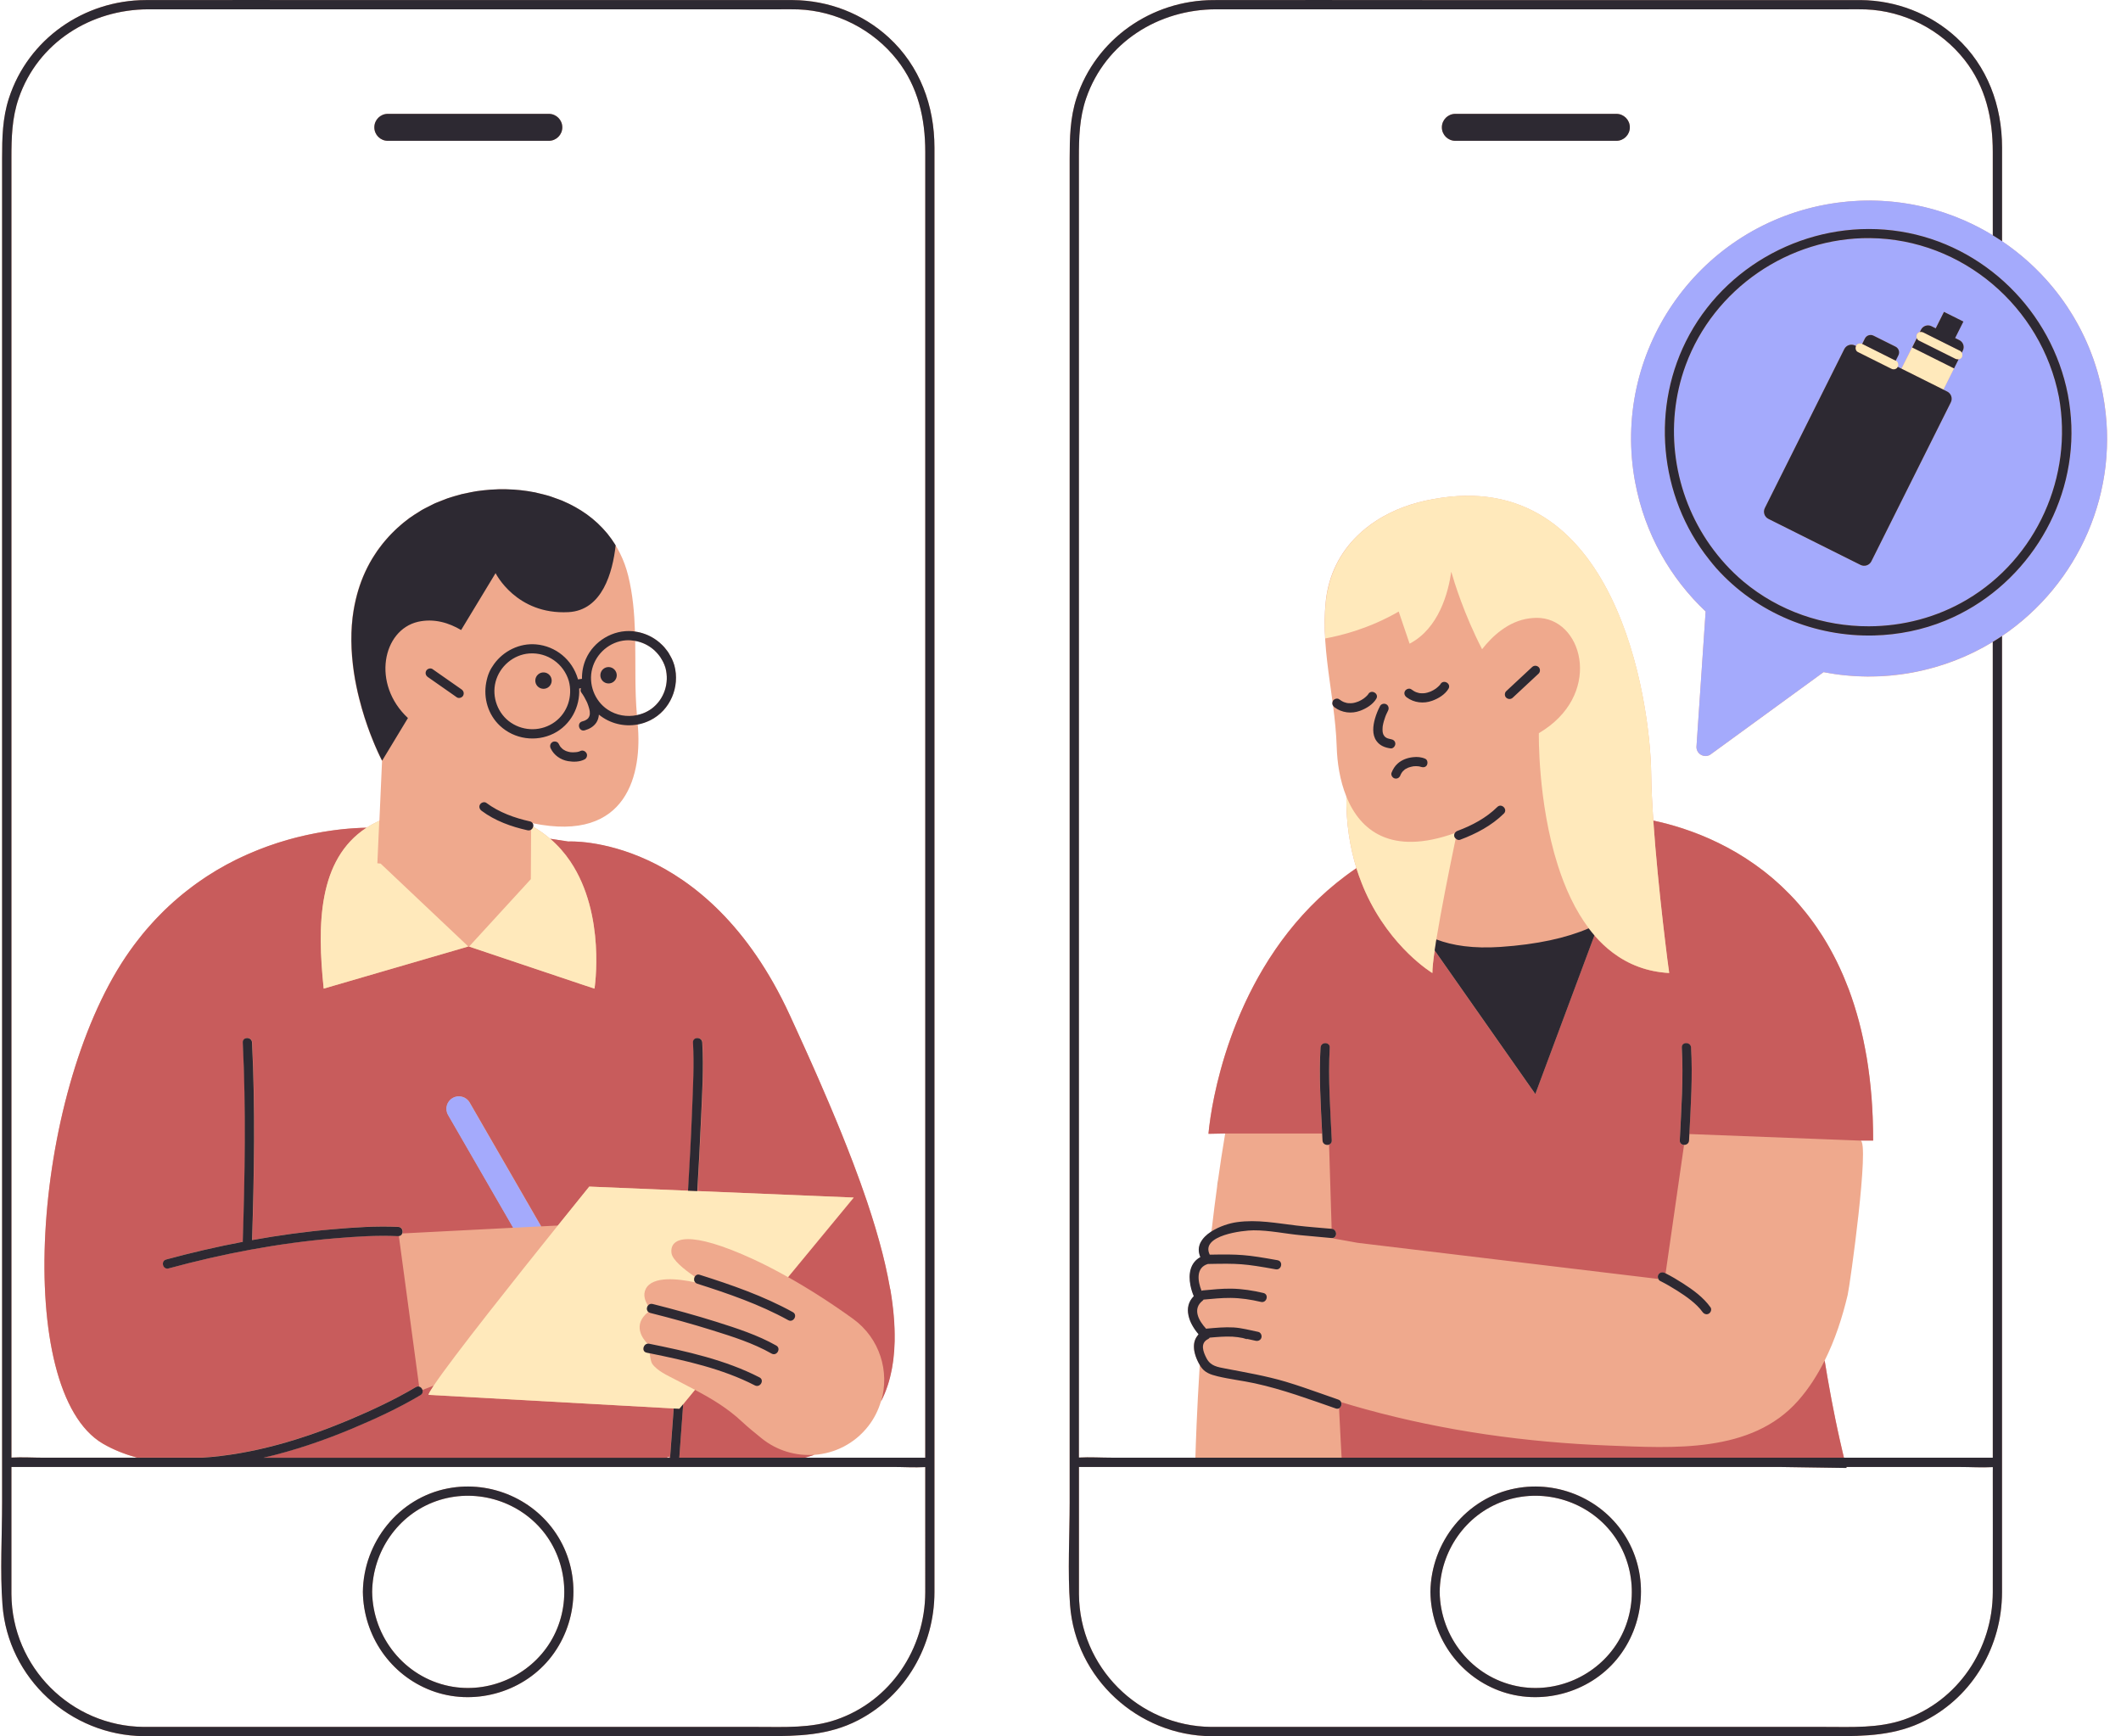
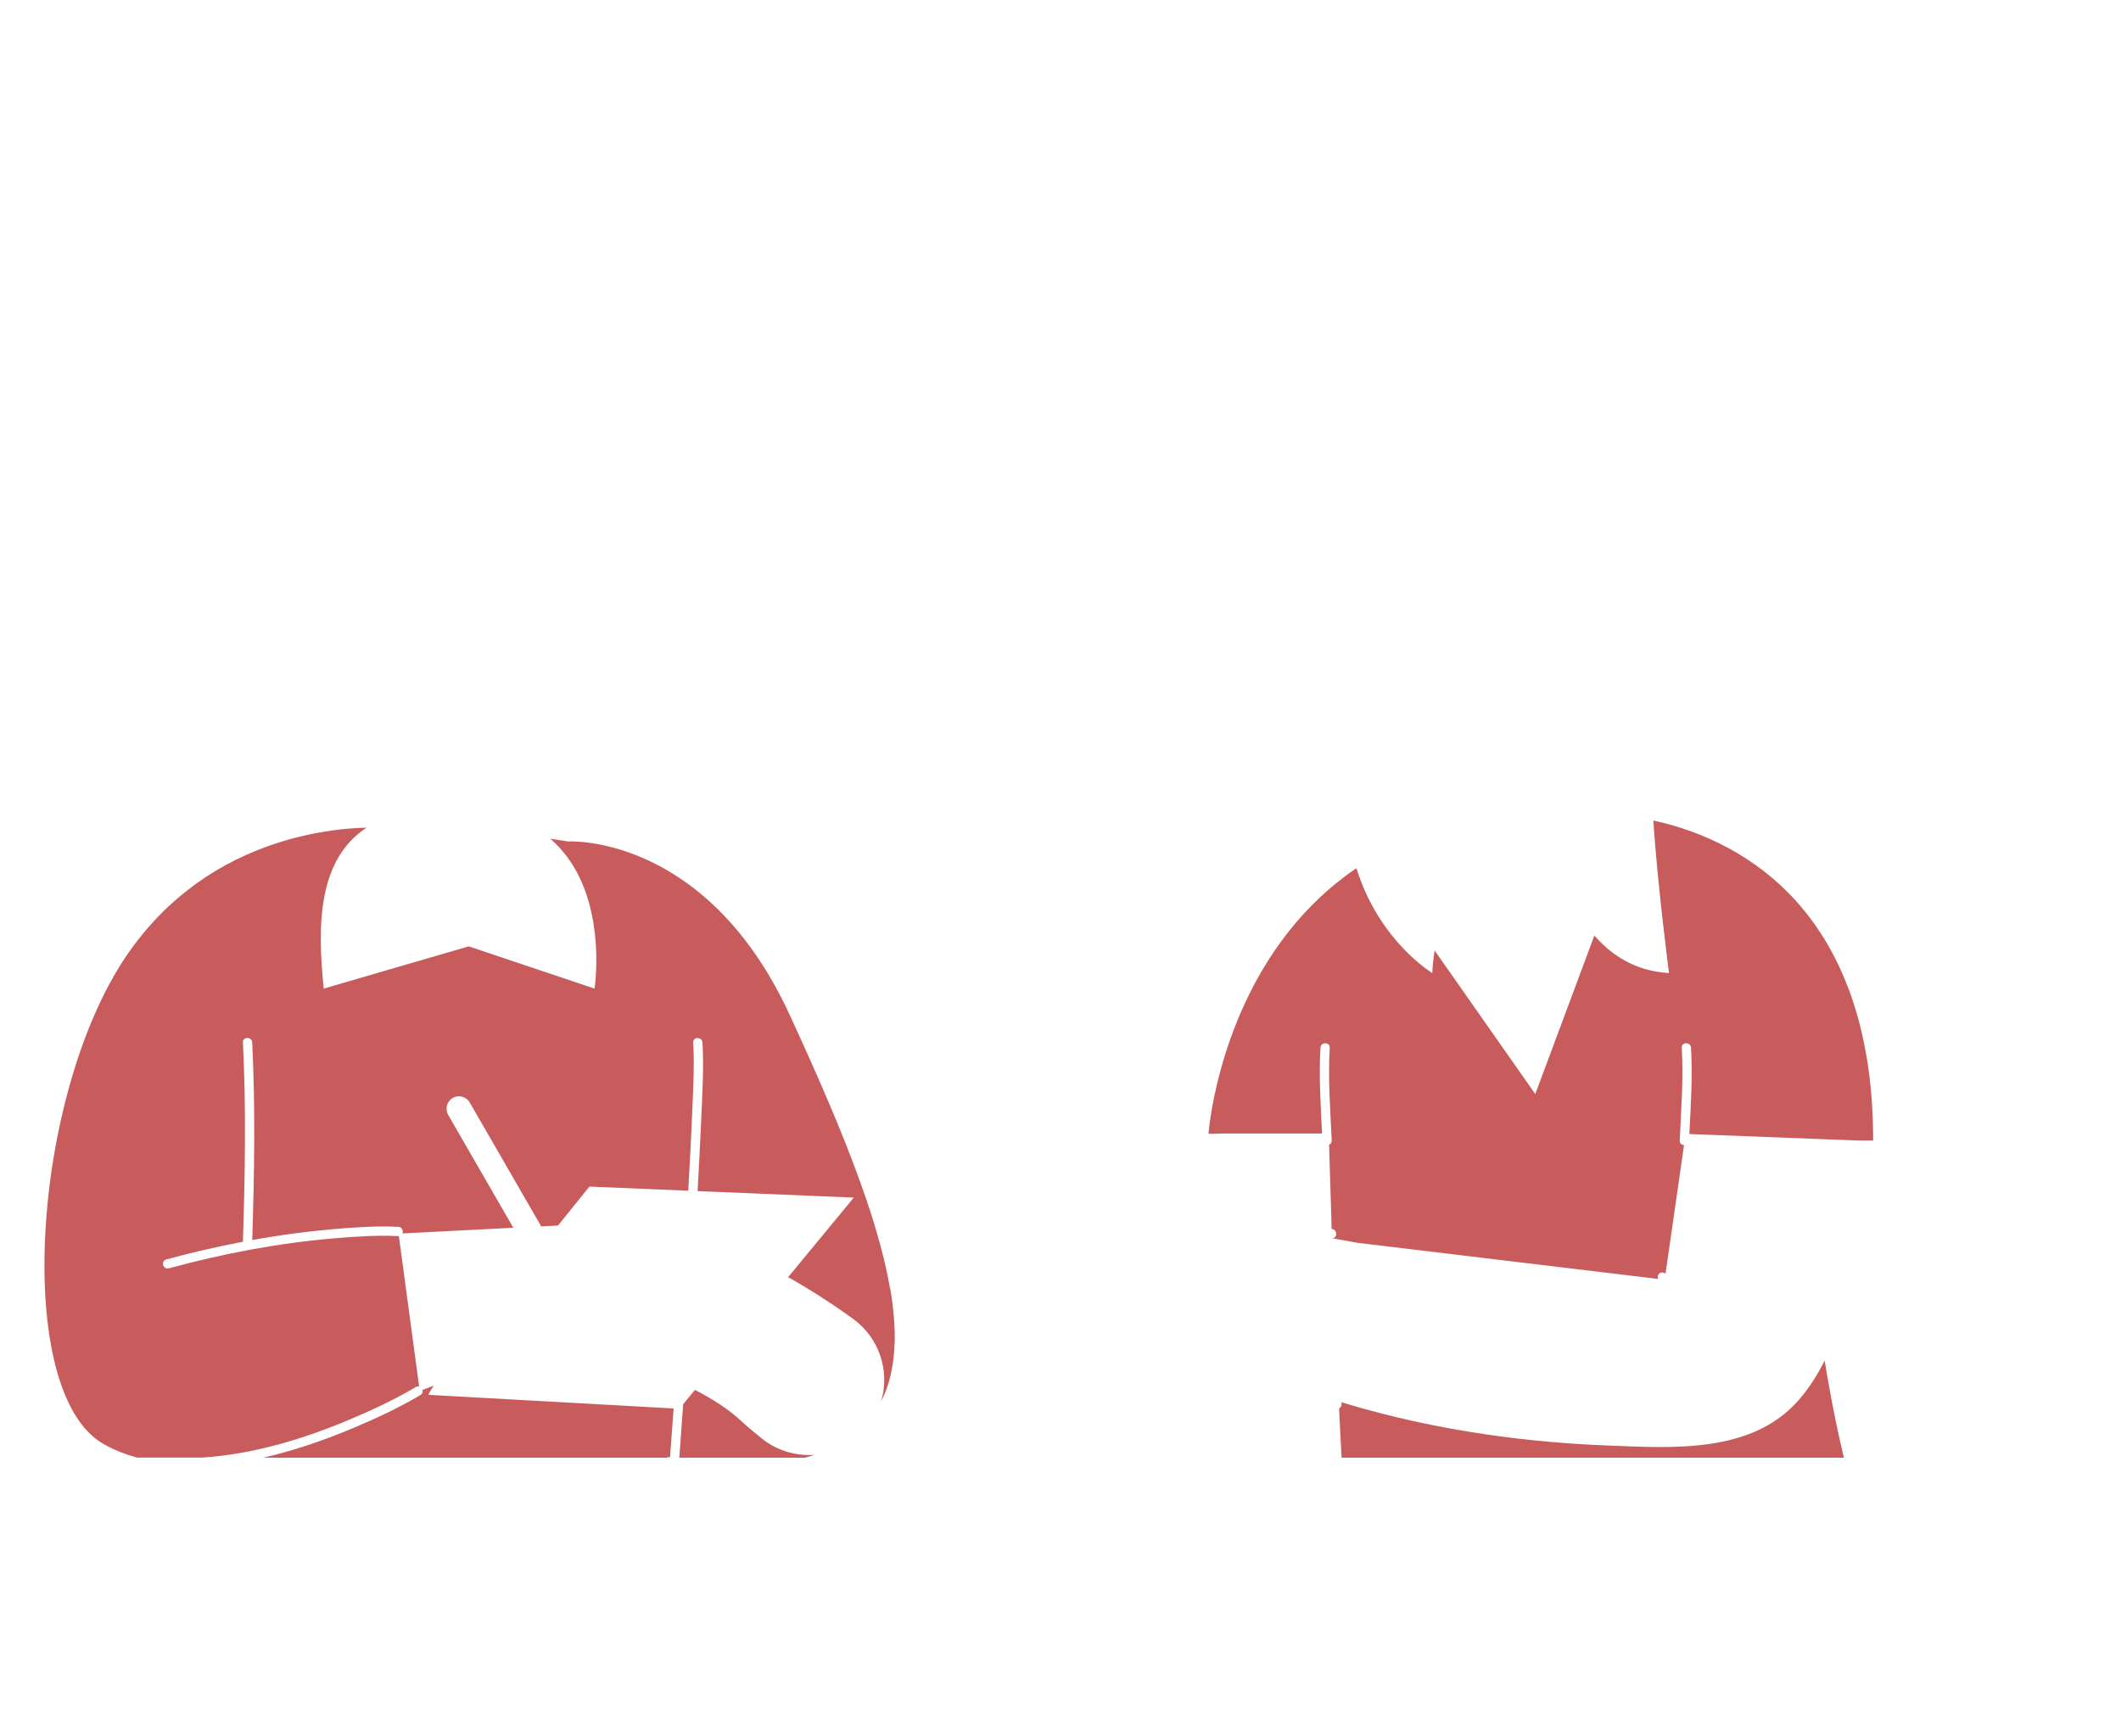
<svg xmlns="http://www.w3.org/2000/svg" height="412.2" preserveAspectRatio="xMidYMid meet" version="1.0" viewBox="-0.3 -0.0 503.6 412.2" width="503.6" zoomAndPan="magnify">
  <g id="change1_1">
-     <path d="M359.54,353.36c-11.71,2.24-20.06,12.77-20.21,24.56c0.13,10.37,6.49,19.73,16.23,23.43 c9.82,3.73,21.35,0.66,28.03-7.43c6.71-8.13,7.66-19.92,2.17-28.96C380.36,356.04,369.77,351.4,359.54,353.36z M383.88,389.77 c-4.94,8.12-14.72,12.44-24.05,10.53c-10.62-2.17-18.16-11.62-18.3-22.38c0.12-9.56,6.08-18.3,15.17-21.52 c9.02-3.19,19.28-0.33,25.35,7.07C388.11,370.87,388.84,381.61,383.88,389.77z M342.05,30.23c0-1.77,1.43-3.2,3.2-3.2h38.23 c1.77,0,3.2,1.43,3.2,3.2c0,1.77-1.43,3.2-3.2,3.2h-38.23C343.48,33.43,342.05,32,342.05,30.23z M106.07,353.36 c-11.71,2.24-20.06,12.77-20.21,24.56c0.13,10.37,6.49,19.73,16.23,23.43c9.82,3.73,21.35,0.66,28.03-7.43 c6.71-8.13,7.66-19.92,2.17-28.96C126.89,356.04,116.3,351.4,106.07,353.36z M130.41,389.77c-4.94,8.12-14.72,12.44-24.05,10.53 c-10.62-2.17-18.16-11.62-18.3-22.38c0.12-9.56,6.08-18.3,15.17-21.52c9.02-3.19,19.28-0.33,25.35,7.07 C134.64,370.87,135.37,381.61,130.41,389.77z M210.69,8.87c-6.21-5.69-14.32-8.78-22.73-8.85c-1.2-0.01-2.4,0-3.6,0 c-7.75,0-15.5,0-23.25,0c-25.57,0-51.14,0-76.71,0c-16.7,0-33.41-0.04-50.11,0C19.66,0.05,6.39,9.25,1.83,23.29 C0.29,28,0.2,32.74,0.2,37.59c0,12.89,0,25.78,0,38.67c0,22.43,0,44.86,0,67.29c0,26.62,0,53.24,0,79.86c0,25.36,0,50.71,0,76.07 c0,19.06,0,38.13,0,57.19c0,8.06-0.51,16.3,0.09,24.35c1.3,17.46,16.12,31,33.53,31.16c14.55,0,29.1,0,43.65,0 c25.87,0,51.74,0,77.6,0c8.81,0,17.62,0,26.43,0c7.61,0,14.87-0.12,21.9-3.75c11.37-5.87,18.15-17.73,18.17-30.4 c0.01-3.1,0-6.2,0-9.3c0-15.71,0-31.43,0-47.14c0-23.94,0-47.88,0-71.82c0-26.76,0-53.53,0-80.29c0-24.36,0-48.71,0-73.07 c0-16.69,0-33.38,0-50.07c0-3.77,0-7.54,0-11.3C221.57,25.11,218.13,15.69,210.69,8.87z M219.39,378.03 c-0.03,13.44-8.24,25.79-21.1,30.23c-6.04,2.08-12.31,1.73-18.58,1.73c-21.99,0-43.97,0-65.96,0c-22.82,0-45.64,0-68.46,0 c-3.82,0-7.64,0-11.46,0c-17.29-0.16-31.3-14.23-31.42-31.51c-0.02-2.4,0-4.81,0-7.21c0-7.67,0-15.34,0-23c6.93,0,13.85,0,20.78,0 c17.43,0,34.87,0,52.3,0c21.15,0,42.3,0,63.45,0c18.21,0,36.42,0,54.64,0c6,0,12,0,18,0c2.58,0,5.23,0.17,7.82,0.03 c-0.01,0.44-0.01,0.88-0.01,1.33C219.39,359.1,219.41,368.56,219.39,378.03z M158.19,346.06c0.01-0.07,0.02-0.13,0.02-0.2 c0.19,0.05,0.39,0.1,0.59,0.15c0,0.02,0,0.03,0,0.05C158.59,346.06,158.39,346.06,158.19,346.06z M219.39,36.06 c0,11.55,0,23.09,0,34.64c0,21.29,0,42.58,0,63.88c0,26.11,0,52.22,0,78.33c0,25.54,0,51.08,0,76.63c0,18.85,0,37.69,0,56.54 c-6.93,0-13.85,0-20.78,0c-2.59,0-5.19,0-7.78,0c0.74-0.21,1.48-0.43,2.2-0.68c4.87-0.34,9.58-2.65,12.83-6.82 c1.41-1.81,2.39-3.8,3-5.87c9.63-18.72-3.54-52.32-21.62-91.65c-19.84-43.15-52.57-41.26-52.57-41.26v0.01 c-1.41-0.23-2.85-0.45-4.33-0.66c-1.21-1.05-2.56-2.01-4.05-2.87c0.07-0.29,0.03-0.6-0.13-0.84c22.79,4.72,26-12.07,24.96-23.46 c1.02-0.19,2.03-0.5,2.98-0.98c4.76-2.38,7.07-7.94,5.71-13.02c-1.28-4.31-4.92-7.43-9.35-8.05c-0.14-4.43-0.52-8.84-1.59-13.2 c-0.95-3.87-2.65-7.16-4.88-9.92c-0.05-0.07-0.11-0.14-0.16-0.2c-0.67-0.8-1.38-1.56-2.13-2.27c-0.06-0.06-0.13-0.12-0.19-0.18 c-0.78-0.72-1.59-1.39-2.45-2.01c-0.01-0.01-0.02-0.01-0.02-0.02c-1.75-1.26-3.66-2.32-5.68-3.17c-0.08-0.04-0.16-0.07-0.25-0.11 c-0.96-0.4-1.94-0.75-2.95-1.06c-0.11-0.03-0.22-0.07-0.33-0.1c-1.01-0.3-2.04-0.56-3.09-0.78c-0.06-0.01-0.12-0.02-0.18-0.03 c-2.14-0.42-4.34-0.66-6.55-0.71c-0.13,0-0.26-0.01-0.38-0.01c-1.04-0.02-2.08,0.01-3.12,0.08c-0.16,0.01-0.32,0.02-0.48,0.03 c-1.04,0.08-2.08,0.19-3.11,0.34c-0.12,0.02-0.24,0.04-0.37,0.06c-1.06,0.17-2.11,0.37-3.15,0.63c-0.02,0-0.04,0.01-0.06,0.01 c-1.03,0.25-2.04,0.56-3.04,0.89c-0.15,0.05-0.29,0.09-0.44,0.15c-0.95,0.33-1.88,0.7-2.79,1.11c-0.17,0.08-0.34,0.15-0.5,0.23 c-0.91,0.42-1.79,0.87-2.65,1.36c-0.13,0.07-0.25,0.15-0.38,0.23c-0.89,0.53-1.76,1.08-2.59,1.68h-0.01 c-3.81,2.78-7.42,6.58-10.04,11.74c-0.37,0.74-0.73,1.5-1.06,2.3c-0.57,1.36-1.03,2.74-1.4,4.13c-0.46,1.67-0.79,3.36-1,5.05 c-0.02,0.15-0.04,0.3-0.06,0.45c-0.14,1.22-0.24,2.43-0.27,3.64c-0.04,1.26-0.03,2.52,0.03,3.76c0.05,1.18,0.15,2.35,0.28,3.49 c0.01,0.13,0.03,0.26,0.04,0.39c0.13,1.13,0.3,2.25,0.49,3.34c0.1,0.58,0.21,1.15,0.33,1.71c0.2,0.99,0.43,1.95,0.66,2.88 c0.2,0.78,0.4,1.54,0.61,2.28c0.22,0.77,0.45,1.52,0.68,2.23c0.24,0.75,0.48,1.46,0.72,2.14c0.19,0.54,0.38,1.06,0.57,1.56 c0.11,0.3,0.23,0.59,0.34,0.88c0.31,0.8,0.62,1.53,0.9,2.19c0.95,2.22,1.65,3.52,1.65,3.52l-0.63,14.21 c-1.08,0.5-2.1,1.05-3.03,1.66c-9.3,0.17-38.62,2.98-57.2,30.65c-22.32,33.23-26.76,103-5.46,115.56c2.48,1.46,5.24,2.55,8.17,3.34 c-1.34,0-2.68,0-4.02,0c-6,0-12,0-18,0c-2.58,0-5.23-0.17-7.82-0.03c0-5.96,0-11.91,0-17.87c0-22.96,0-45.91,0-68.87 c0-26.41,0-52.81,0-79.22c0-24.68,0-49.35,0-74.03c0-18.01,0-36.02,0-54.04c0-4.82,0-9.65,0-14.47c0-4.85,0.11-9.53,1.73-14.23 C8.7,10.07,21.29,2.21,34.99,2.21c6.18,0,12.37,0,18.55,0c24.56,0,49.13,0,73.69,0c19.23,0,38.46,0,57.69,0 c1.42,0,2.85-0.03,4.28,0.02c9.13,0.34,17.81,4.79,23.47,11.96C217.7,20.58,219.39,28.14,219.39,36.06z M150.52,152.16 c3.36,0.59,6.18,3.01,7.18,6.4c0.96,3.59-0.3,7.5-3.33,9.72c-1.05,0.76-2.23,1.25-3.44,1.51 C150.41,163.93,150.62,158.03,150.52,152.16z M133.21,30.23c0,1.77-1.43,3.2-3.2,3.2H91.78c-1.77,0-3.2-1.43-3.2-3.2 c0-1.77,1.43-3.2,3.2-3.2h38.23C131.78,27.03,133.21,28.46,133.21,30.23z M499.02,93.71c-2.9-15.48-11.87-28.28-23.97-36.43 c0-3.64,0-7.29,0-10.93c0-3.77,0-7.54,0-11.3c0-9.93-3.44-19.35-10.88-26.17c-6.22-5.69-14.33-8.79-22.74-8.85 c-1.2-0.01-2.4,0-3.6,0c-7.75,0-15.5,0-23.25,0c-25.57,0-51.14,0-76.71,0c-16.7,0-33.41-0.04-50.11,0 c-14.63,0.04-27.9,9.23-32.47,23.27c-1.53,4.71-1.62,9.45-1.62,14.31c0,12.89,0,25.78,0,38.67c0,22.43,0,44.86,0,67.29 c0,26.62,0,53.24,0,79.86c0,25.36,0,50.71,0,76.07c0,19.06,0,38.13,0,57.19c0,8.06-0.51,16.3,0.09,24.35 c1.3,17.46,16.12,31,33.53,31.16c14.55,0,29.1,0,43.65,0c25.87,0,51.74,0,77.6,0c8.81,0,17.62,0,26.43,0 c7.61,0,14.87-0.12,21.9-3.75c11.37-5.87,18.15-17.73,18.17-30.4c0.01-3.1,0-6.2,0-9.3c0-15.71,0-31.43,0-47.14 c0-23.94,0-47.88,0-71.82c0-26.76,0-53.53,0-80.29c0-6.16,0-12.32,0-18.49C493.18,138.78,503.31,116.56,499.02,93.71z M255.85,328.17c0-22.96,0-45.91,0-68.87c0-26.41,0-52.81,0-79.22c0-24.68,0-49.35,0-74.03c0-18.01,0-36.02,0-54.04 c0-4.82,0-9.65,0-14.47c0-4.85,0.11-9.53,1.73-14.23c4.57-13.24,17.16-21.1,30.86-21.1c6.18,0,12.37,0,18.55,0 c24.56,0,49.13,0,73.69,0c19.23,0,38.46,0,57.69,0c1.42,0,2.85-0.03,4.28,0.02c9.13,0.34,17.81,4.79,23.47,11.96 c5.03,6.38,6.72,13.94,6.72,21.86c0.02,6.61,0.02,13.22,0.02,19.82c-11.5-7-25.52-9.95-39.79-7.27 c-30.67,5.75-50.86,35.28-45.11,65.95c2.29,12.19,8.34,22.72,16.72,30.63l-2.18,32.18c0.01,1.82,2.14,2.8,3.53,1.63l26.65-19.41 c6.81,1.33,13.99,1.43,21.23,0.08c6.91-1.3,13.28-3.81,18.95-7.26c0,20.17,0,40.33,0,60.5c0,25.54,0,51.08,0,76.63 c0,18.85,0,37.69,0,56.54c-6.93,0-13.85,0-20.78,0c-4.85,0-9.71,0-14.56,0c-0.94-3.83-2.81-12-4.58-23.05 c2.47-4.93,4.2-10.27,5.46-15.57c0.54-2.28,5.32-36.59,3.02-36.68h3.03c0-57.86-35.1-72.34-52.2-75.96 c-0.27-3.99-0.46-7.79-0.5-11.05c-0.21-17.39-8.32-73.47-51.91-65.23c-1.14,0.2-2.26,0.44-3.37,0.74c-2.33,0.62-4.58,1.44-6.7,2.48 c-1.16,0.57-2.28,1.2-3.35,1.9c-1.61,1.04-3.1,2.23-4.45,3.55c-4.06,3.97-6.84,9.19-7.5,15.61c-0.07,0.73-0.13,1.47-0.17,2.2 c0,0.06,0,0.12-0.01,0.18c-0.03,0.67-0.06,1.34-0.07,2.01c0,0.05,0,0.1,0,0.16c-0.06,6.48,1.02,12.89,1.88,19.31 c-0.1,0.31-0.05,0.61,0.11,0.87c0.42,3.25,0.77,6.5,0.87,9.78c0.11,3.69,0.74,7.96,2.29,11.79c-0.07,6.47,0.88,12.12,2.39,16.99 c-32.2,21.86-35.12,63.07-35.12,63.07l3.96-0.08c-1.31,7.74-2.38,15.65-3.26,23.32c-2.21,1.43-3.68,3.48-2.57,6.05 c-3.27,1.78-2.93,6.04-1.57,9.27c-2.67,2.67-1.1,6.48,1.14,9.04c-1.97,1.85-1.13,4.99,0.22,7.29c-0.69,10.97-0.95,19.07-1.03,21.91 c0,0.03,0,0.07,0,0.1c-0.62,0-1.24,0-1.86,0c-6,0-12,0-18,0c-2.58,0-5.23-0.17-7.82-0.03C255.85,340.08,255.85,334.13,255.85,328.17 z M472.86,378.03c-0.03,13.44-8.24,25.79-21.1,30.23c-6.04,2.08-12.31,1.73-18.58,1.73c-21.99,0-43.97,0-65.96,0 c-22.82,0-45.64,0-68.46,0c-3.82,0-7.64,0-11.46,0c-17.29-0.16-31.3-14.23-31.42-31.51c-0.02-2.4,0-4.81,0-7.21c0-7.67,0-15.34,0-23 c6.93,0,13.85,0,20.78,0c17.43,0,34.86,0,52.3,0c21.15,0,42.3,0,63.45,0c9.85,0,19.7,0,29.55,0l16.19,0.24c0,0-0.03-0.1-0.06-0.24 c2.99,0,5.97,0,8.96,0c6,0,12,0,18,0c2.58,0,5.23,0.17,7.82,0.03c-0.01,0.44-0.01,0.88-0.01,1.33 C472.86,359.1,472.88,368.56,472.86,378.03z" fill="#EFA98D" />
-   </g>
+     </g>
  <g id="change2_1">
    <path d="M146.47,333.65l13.17,0.73c-0.06,0.73-0.11,1.47-0.16,2.2c-0.23,3.15-0.46,6.29-0.7,9.44 c-0.2-0.05-0.4-0.1-0.59-0.15c0,0.07-0.01,0.13-0.02,0.2c-3.95,0-7.91,0-11.87,0c-21.15,0-42.3,0-63.45,0c-6.32,0-12.64,0-18.96,0 c-0.55,0-1.11,0-1.67,0c7.17-1.65,14.18-4.04,20.95-6.87c5.56-2.33,11.11-4.89,16.3-7.97c0.02-0.02,0.04-0.03,0.06-0.04 c0.49-0.29,0.59-0.77,0.47-1.2l2.67-1.02c-0.74,1.12-1.19,1.89-1.23,2.18L146.47,333.65z M180.52,341.46 c-1.76-1.42-3.33-2.71-4.47-3.78c-3.62-3.4-7.32-5.58-11.34-7.71l-2.8,3.4c-0.31,4.23-0.6,8.47-0.92,12.7c9.95,0,19.9,0,29.84,0 c0.74-0.21,1.48-0.43,2.2-0.68C188.68,345.69,184.19,344.43,180.52,341.46z M211,305.75c-0.12-0.71-0.26-1.44-0.41-2.16 c-0.04-0.23-0.09-0.45-0.13-0.67c-0.14-0.69-0.29-1.39-0.45-2.09c-0.06-0.27-0.12-0.54-0.18-0.81c-0.16-0.69-0.33-1.38-0.5-2.08 c-0.07-0.29-0.15-0.59-0.23-0.89c-0.18-0.69-0.36-1.39-0.56-2.09c-0.08-0.31-0.17-0.61-0.26-0.92c-0.2-0.71-0.4-1.41-0.61-2.13 c-0.09-0.31-0.19-0.62-0.28-0.93c-0.22-0.73-0.44-1.46-0.68-2.2c-0.09-0.29-0.19-0.58-0.28-0.87c-0.25-0.77-0.5-1.54-0.76-2.33 c-0.07-0.2-0.14-0.39-0.2-0.59c-0.93-2.75-1.94-5.56-3.03-8.43c-0.08-0.22-0.17-0.44-0.25-0.67c-0.28-0.72-0.56-1.46-0.85-2.19 c-0.17-0.43-0.33-0.85-0.5-1.29c-0.27-0.67-0.54-1.36-0.81-2.04c-0.2-0.5-0.4-0.99-0.6-1.5c-0.26-0.65-0.53-1.3-0.8-1.95 c-0.23-0.55-0.45-1.09-0.68-1.64c-0.26-0.63-0.53-1.27-0.8-1.91c-0.24-0.58-0.49-1.15-0.73-1.73c-0.26-0.62-0.53-1.24-0.8-1.86 c-0.27-0.62-0.53-1.24-0.8-1.86c-0.26-0.6-0.52-1.2-0.78-1.8c-0.29-0.66-0.58-1.32-0.87-1.98c-0.25-0.57-0.5-1.14-0.76-1.72 c-0.33-0.73-0.66-1.47-0.99-2.21c-0.23-0.51-0.45-1.02-0.69-1.53c-0.38-0.85-0.77-1.7-1.16-2.55c-0.19-0.42-0.38-0.84-0.57-1.26 c-0.58-1.27-1.17-2.55-1.76-3.84c-19.84-43.15-52.57-41.26-52.57-41.26v0.01c-1.41-0.23-2.85-0.45-4.32-0.66 c1.87,1.62,3.45,3.42,4.75,5.35c8.53,12.65,5.76,30.23,5.76,30.23l-3.16-1.06l-26.61-8.94l-0.08,0.09l-0.09-0.09l-19.62,5.71 l-14.73,4.29c-1.58-15.16-1.37-30.65,10.17-38.2c-0.8,0.01-1.76,0.05-2.84,0.12c-0.1,0.01-0.2,0.01-0.3,0.02 c-0.23,0.02-0.47,0.04-0.71,0.05c-0.23,0.02-0.47,0.04-0.71,0.06c-0.22,0.02-0.46,0.04-0.69,0.06c-0.29,0.03-0.58,0.06-0.88,0.09 c-0.22,0.02-0.44,0.05-0.66,0.08c-0.35,0.04-0.72,0.09-1.08,0.14c-0.19,0.03-0.38,0.05-0.57,0.08c-0.55,0.08-1.11,0.16-1.69,0.26 c-0.02,0-0.04,0.01-0.07,0.01c-0.62,0.1-1.26,0.22-1.91,0.34c-0.13,0.02-0.26,0.05-0.39,0.08c-0.52,0.1-1.04,0.21-1.58,0.33 c-0.18,0.04-0.37,0.08-0.55,0.12c-0.51,0.11-1.02,0.24-1.54,0.36c-0.19,0.05-0.38,0.09-0.57,0.14c-0.56,0.14-1.13,0.3-1.71,0.46 c-0.14,0.04-0.28,0.08-0.42,0.12c-1.47,0.42-2.98,0.9-4.51,1.45c-0.12,0.04-0.24,0.09-0.36,0.13c-0.63,0.23-1.27,0.47-1.91,0.73 c-0.2,0.08-0.39,0.16-0.59,0.24c-0.58,0.24-1.17,0.48-1.76,0.74c-0.21,0.09-0.41,0.18-0.62,0.27c-0.62,0.28-1.24,0.57-1.87,0.87 c-0.16,0.08-0.32,0.15-0.48,0.23c-1.58,0.78-3.18,1.65-4.77,2.6c-0.17,0.1-0.34,0.21-0.51,0.32c-0.61,0.37-1.22,0.75-1.83,1.15 c-0.24,0.16-0.48,0.32-0.71,0.48c-0.55,0.37-1.1,0.75-1.65,1.15c-0.25,0.18-0.5,0.36-0.74,0.54c-0.57,0.42-1.13,0.85-1.69,1.3 c-0.21,0.17-0.42,0.33-0.63,0.5c-1.53,1.24-3.04,2.58-4.53,4.02c-0.21,0.21-0.42,0.43-0.64,0.64c-0.52,0.52-1.04,1.05-1.55,1.6 c-0.26,0.27-0.51,0.56-0.77,0.84c-0.47,0.52-0.93,1.05-1.4,1.59c-0.26,0.3-0.51,0.6-0.76,0.91c-0.48,0.58-0.95,1.18-1.41,1.79 c-0.22,0.28-0.44,0.56-0.65,0.85c-0.67,0.9-1.33,1.83-1.98,2.79c-22.32,33.23-26.76,103-5.46,115.56c0.7,0.41,1.42,0.78,2.15,1.14 c0.32,0.15,0.65,0.29,0.98,0.44c0.4,0.17,0.8,0.34,1.2,0.5c0.45,0.17,0.9,0.34,1.36,0.5c0.26,0.09,0.53,0.17,0.8,0.26 c0.55,0.18,1.11,0.35,1.68,0.5c5.13,0,10.26,0,15.39,0c12.12-0.78,23.96-4.36,35.11-9.05c5.35-2.25,10.69-4.74,15.69-7.72 c0.27-0.16,0.53-0.18,0.77-0.12l-4.82-35.72c-0.05,0-0.09,0.03-0.14,0.02c-5-0.24-10.07,0.1-15.05,0.52 c-13.34,1.11-26.54,3.63-39.44,7.14c-1.37,0.37-1.95-1.75-0.58-2.12c6.01-1.63,12.09-3.04,18.21-4.2c0-0.04-0.02-0.08-0.02-0.13 c0.5-15.7,0.78-31.49,0-47.19c-0.07-1.41,2.13-1.41,2.2,0c0.77,15.6,0.5,31.3,0.01,46.91c6.33-1.14,12.72-2.01,19.13-2.57 c5.13-0.44,10.35-0.81,15.51-0.56c0.02,0,0.03,0,0.05,0c0.89,0.04,1.22,0.94,0.98,1.57l26.32-1.35l-15.46-26.78 c-0.82-1.41-0.33-3.22,1.08-4.03c1.41-0.82,3.22-0.33,4.03,1.08l16.97,29.4l3.99-0.2c4.39-5.46,7.45-9.24,7.45-9.24l2.37,0.1 l21.1,0.88c0.37-6.47,0.72-12.94,0.98-19.42c0.21-5.24,0.5-10.54,0.2-15.77c-0.08-1.41,2.12-1.4,2.2,0 c0.35,6.14-0.05,12.36-0.31,18.49c-0.24,5.6-0.54,11.2-0.85,16.79l37.09,1.54l-15.59,18.89c5.12,2.88,10.44,6.3,15.43,9.91 c6.33,4.59,8.74,12.52,6.65,19.57c0.26-0.51,0.5-1.04,0.73-1.57c0.04-0.1,0.09-0.2,0.13-0.3c0.21-0.5,0.39-1.01,0.57-1.52 c0.05-0.14,0.1-0.29,0.15-0.43c0.17-0.5,0.31-1.02,0.45-1.54c0.04-0.17,0.09-0.33,0.13-0.5c0.13-0.52,0.25-1.05,0.35-1.59 c0.03-0.17,0.07-0.35,0.1-0.53c0.1-0.54,0.19-1.1,0.26-1.66c0.02-0.17,0.04-0.35,0.06-0.52c0.07-0.58,0.13-1.16,0.17-1.76 c0.01-0.15,0.02-0.3,0.03-0.45c0.04-0.63,0.07-1.27,0.09-1.92c0-0.07,0-0.15,0-0.23c0.06-3.73-0.3-7.75-1.02-12.02 C211.05,306.02,211.03,305.89,211,305.75z M437.09,344.28c-0.06-0.24-0.11-0.48-0.17-0.74c-0.03-0.15-0.07-0.3-0.1-0.45 c-0.11-0.48-0.23-0.99-0.35-1.52c-0.04-0.17-0.08-0.34-0.11-0.51c-0.07-0.33-0.15-0.67-0.23-1.03c-0.02-0.07-0.03-0.15-0.05-0.22 c-0.16-0.74-0.32-1.52-0.49-2.34c-0.03-0.13-0.05-0.26-0.08-0.39c-0.28-1.37-0.58-2.86-0.88-4.45c-0.02-0.1-0.04-0.2-0.06-0.3 c-0.31-1.63-0.62-3.36-0.94-5.19c-0.02-0.09-0.03-0.19-0.05-0.28c-0.21-1.24-0.43-2.52-0.64-3.84c-1.71,3.41-3.75,6.63-6.28,9.5 c-11.11,12.6-29.78,11.25-45.01,10.67c-19.46-0.75-38.89-3.44-57.68-8.61c-1.95-0.54-3.89-1.1-5.82-1.69c0.23,0.55,0,1.24-0.51,1.48 c0.3,6.23,0.53,10.22,0.61,11.71c6.03,0,12.06,0,18.08,0c21.15,0,42.3,0,63.45,0c12.58,0,25.16,0,37.74,0 c-0.1-0.4-0.21-0.85-0.33-1.35C437.16,344.57,437.12,344.43,437.09,344.28z M444.37,266.04c-0.01-0.38-0.03-0.76-0.04-1.13 c-0.07-1.52-0.15-3.01-0.26-4.47c0-0.06-0.01-0.11-0.02-0.17c-0.11-1.41-0.26-2.77-0.41-4.12c-0.04-0.35-0.08-0.69-0.13-1.03 c-0.17-1.37-0.36-2.71-0.58-4.02c-0.02-0.11-0.04-0.21-0.06-0.31c-0.21-1.22-0.44-2.41-0.68-3.58c-0.07-0.32-0.13-0.63-0.2-0.94 c-0.27-1.23-0.55-2.43-0.86-3.6c-0.04-0.14-0.08-0.27-0.11-0.41c-0.28-1.06-0.59-2.09-0.9-3.1c-0.09-0.29-0.18-0.57-0.27-0.86 c-0.35-1.09-0.72-2.16-1.1-3.2c-0.06-0.16-0.12-0.3-0.18-0.46c-0.35-0.91-0.71-1.81-1.08-2.68c-0.11-0.26-0.22-0.52-0.33-0.77 c-0.42-0.97-0.86-1.91-1.31-2.83c-0.08-0.16-0.16-0.32-0.24-0.48c-0.4-0.79-0.8-1.56-1.22-2.31c-0.13-0.23-0.25-0.46-0.38-0.69 c-0.48-0.85-0.97-1.68-1.48-2.49c-0.1-0.16-0.21-0.32-0.31-0.48c-0.44-0.68-0.88-1.35-1.33-2c-0.14-0.2-0.28-0.41-0.42-0.6 c-0.53-0.74-1.07-1.47-1.62-2.17c-0.12-0.15-0.24-0.3-0.36-0.45c-0.47-0.59-0.94-1.16-1.42-1.72c-0.15-0.17-0.3-0.35-0.45-0.52 c-0.57-0.65-1.14-1.28-1.73-1.88c-0.13-0.14-0.27-0.27-0.41-0.41c-0.49-0.51-0.99-1-1.49-1.47c-0.15-0.14-0.3-0.29-0.45-0.43 c-0.6-0.56-1.2-1.1-1.81-1.62c-0.14-0.12-0.29-0.24-0.43-0.36c-0.52-0.44-1.04-0.86-1.56-1.27c-0.15-0.11-0.29-0.23-0.44-0.34 c-0.62-0.48-1.24-0.94-1.87-1.38c-0.15-0.1-0.29-0.2-0.44-0.3c-0.54-0.37-1.07-0.74-1.61-1.09c-0.13-0.09-0.27-0.18-0.4-0.26 c-0.63-0.41-1.27-0.79-1.9-1.17c-0.14-0.08-0.28-0.16-0.42-0.24c-0.55-0.32-1.11-0.63-1.66-0.93c-0.11-0.06-0.23-0.12-0.34-0.18 c-0.64-0.34-1.27-0.66-1.9-0.97c-0.13-0.06-0.25-0.12-0.38-0.18c-0.57-0.27-1.13-0.54-1.7-0.79c-0.09-0.04-0.17-0.08-0.26-0.12 c-0.64-0.28-1.27-0.55-1.89-0.8c-0.1-0.04-0.21-0.08-0.31-0.12c-0.59-0.23-1.17-0.46-1.75-0.67c-0.04-0.02-0.09-0.03-0.13-0.05 c-0.63-0.23-1.24-0.44-1.85-0.64c-0.08-0.03-0.15-0.05-0.23-0.08c-1.23-0.4-2.42-0.75-3.56-1.06c-0.04-0.01-0.08-0.02-0.12-0.03 c-1.17-0.31-2.29-0.57-3.33-0.8c1.12,16.43,3.73,36.2,3.73,36.2c-5.32-0.29-9.71-2.08-13.36-4.81c-1.59-1.19-3.04-2.57-4.36-4.09 l-14.03,37.64l-23.9-34.09c-0.34,2.35-0.54,4.22-0.54,5.36c0,0-9.87-5.88-15.89-19.25c-0.32-0.7-0.62-1.43-0.91-2.18 c-0.44-1.11-0.85-2.27-1.23-3.47c-26.16,17.76-32.99,48.27-34.64,59.11c0,0.01,0,0.01,0,0.02c-0.12,0.82-0.22,1.52-0.29,2.1 c0,0.02-0.01,0.05-0.01,0.07c-0.03,0.27-0.06,0.51-0.08,0.72c0,0.01,0,0.01,0,0.02c-0.02,0.22-0.04,0.4-0.06,0.55 c0,0.02,0,0.04-0.01,0.06c-0.01,0.11-0.02,0.2-0.02,0.27c0,0.02,0,0.05-0.01,0.07c0,0.04-0.01,0.08-0.01,0.08l3.96-0.08h23.02 c-0.34-6.77-0.78-13.62-0.39-20.38c0.05-0.83,0.83-1.16,1.45-1.01c0.43,0.1,0.78,0.43,0.75,1.01c-0.42,7.32,0.13,14.75,0.48,22.06 c0.02,0.52-0.26,0.84-0.63,0.98c0.2,7.11,0.41,13.79,0.61,20c0.01,0,0.02,0,0.04,0c1.38,0.13,1.4,2.27,0.04,2.19c0,0,0,0,0,0.01 l6.12,1.1l71.33,8.57c-0.13-0.32-0.14-0.7,0.03-1c0.31-0.54,0.97-0.66,1.5-0.39c0.07,0.04,0.14,0.08,0.22,0.12l4.39-30.52 c-0.54-0.01-1.05-0.36-1.02-1.05c0.34-7.31,0.9-14.74,0.48-22.06c-0.08-1.41,2.12-1.4,2.2,0c0.39,6.8-0.06,13.69-0.4,20.5 c5.93,0.23,40.6,1.56,40.61,1.56h3.03C444.46,269.15,444.42,267.59,444.37,266.04z" fill="#C85C5C" />
  </g>
  <g id="change3_1">
-     <path d="M111.18,261.75l16.97,29.4l-6.62,0.34l-15.46-26.78c-0.82-1.41-0.33-3.21,1.08-4.03 C108.57,259.87,110.37,260.35,111.18,261.75z M499.96,105.99c-0.01,0.3-0.03,0.61-0.04,0.91c-0.05,1.19-0.14,2.38-0.27,3.56 c0,0.04,0,0.09-0.01,0.14c-0.14,1.23-0.34,2.45-0.56,3.66c-0.05,0.27-0.11,0.55-0.16,0.82c-0.23,1.16-0.49,2.33-0.79,3.47 c-0.01,0.04-0.02,0.07-0.03,0.11c-0.32,1.2-0.69,2.39-1.09,3.56c-0.08,0.23-0.16,0.46-0.24,0.69c-0.4,1.13-0.83,2.26-1.3,3.36 c-0.01,0.03-0.02,0.05-0.03,0.07c-0.49,1.15-1.03,2.29-1.6,3.4c-0.1,0.18-0.19,0.37-0.29,0.55c-0.57,1.09-1.17,2.17-1.81,3.22 c-0.66,1.09-1.37,2.15-2.1,3.19c-0.1,0.14-0.2,0.27-0.3,0.41c-1.48,2.06-3.1,4.02-4.85,5.87c-0.09,0.1-0.19,0.2-0.29,0.3 c-1.78,1.85-3.69,3.59-5.72,5.19c-0.09,0.08-0.19,0.15-0.29,0.23c-1.02,0.79-2.06,1.56-3.13,2.28c-0.72,0.48-1.46,0.95-2.2,1.4 c-0.62,0.37-1.25,0.74-1.89,1.09c-0.13,0.07-0.25,0.14-0.38,0.21c-0.58,0.31-1.16,0.61-1.75,0.91c-0.21,0.11-0.41,0.21-0.62,0.31 c-0.54,0.26-1.09,0.51-1.64,0.76c-0.27,0.12-0.55,0.24-0.82,0.36c-0.51,0.21-1.02,0.43-1.54,0.63c-0.34,0.13-0.69,0.26-1.03,0.39 c-0.47,0.17-0.94,0.35-1.42,0.51c-0.42,0.14-0.85,0.28-1.27,0.41c-0.42,0.13-0.84,0.27-1.27,0.39c-0.53,0.15-1.06,0.29-1.6,0.43 c-0.34,0.08-0.68,0.18-1.02,0.26c-0.89,0.21-1.79,0.41-2.7,0.58c-0.93,0.18-1.86,0.32-2.78,0.45c-0.44,0.06-0.87,0.1-1.31,0.15 c-0.48,0.06-0.96,0.12-1.44,0.16c-0.58,0.05-1.17,0.08-1.75,0.11c-0.32,0.02-0.64,0.05-0.95,0.06c-0.69,0.03-1.37,0.04-2.06,0.04 c-0.2,0.01-0.4,0.01-0.6,0.01c-0.76-0.01-1.52-0.03-2.28-0.07c-0.11,0-0.23,0-0.34-0.01c-0.82-0.05-1.63-0.11-2.44-0.19 c-0.05,0-0.1,0-0.15-0.01c-0.85-0.08-1.69-0.19-2.53-0.31c-0.01-0.01-0.03-0.01-0.04-0.01c-0.86-0.13-1.71-0.27-2.56-0.44 l-26.65,19.41c-1.39,1.17-3.52,0.19-3.53-1.63l2.18-32.18c-2.06-1.94-3.98-4.05-5.74-6.3c-0.06-0.08-0.12-0.15-0.18-0.23 c-1.69-2.17-3.22-4.49-4.58-6.92c-0.09-0.15-0.17-0.29-0.25-0.44c-0.64-1.19-1.25-2.39-1.82-3.63c-0.07-0.15-0.13-0.3-0.2-0.45 c-0.52-1.15-0.99-2.32-1.43-3.51c-0.06-0.16-0.12-0.32-0.18-0.48c-0.45-1.24-0.85-2.52-1.21-3.81c-0.07-0.27-0.15-0.55-0.22-0.83 c-0.34-1.32-0.66-2.65-0.92-4.02c-5.75-30.67,14.44-60.2,45.11-65.95c0.92-0.18,1.85-0.32,2.77-0.45c0.32-0.04,0.63-0.07,0.95-0.11 c0.6-0.07,1.21-0.15,1.81-0.2c0.38-0.04,0.76-0.05,1.14-0.08c0.54-0.04,1.08-0.08,1.61-0.1c0.41-0.02,0.82-0.02,1.23-0.03 c0.5-0.01,0.99-0.01,1.49-0.01c0.43,0,0.86,0.02,1.29,0.03c0.47,0.02,0.94,0.03,1.41,0.06c0.44,0.03,0.88,0.06,1.32,0.1 c0.45,0.03,0.89,0.07,1.34,0.12s0.91,0.1,1.36,0.16c0.43,0.06,0.85,0.12,1.27,0.18c0.47,0.07,0.94,0.15,1.4,0.23 c0.4,0.07,0.8,0.15,1.2,0.23c0.48,0.09,0.96,0.19,1.43,0.3c0.38,0.08,0.75,0.18,1.12,0.27c0.49,0.12,0.97,0.24,1.46,0.38 c0.34,0.09,0.68,0.2,1.02,0.3c0.51,0.15,1.02,0.3,1.52,0.47c0.3,0.1,0.59,0.21,0.88,0.31c0.54,0.19,1.08,0.37,1.61,0.58 c0.22,0.08,0.43,0.18,0.64,0.26c0.6,0.24,1.21,0.48,1.8,0.74c0,0.01,0.01,0.01,0.01,0.01c2.31,1.01,4.55,2.18,6.7,3.49 c0.75,0.45,1.48,0.92,2.2,1.41c4.52,3.05,8.61,6.75,12.1,10.99c0.01,0.02,0.03,0.03,0.04,0.05c0.56,0.68,1.1,1.38,1.63,2.09 c0.02,0.03,0.05,0.06,0.07,0.09c0.51,0.68,1,1.38,1.47,2.08c0.05,0.07,0.1,0.13,0.14,0.2c0.45,0.68,0.89,1.37,1.31,2.07 c0.06,0.1,0.12,0.19,0.18,0.29c0.4,0.67,0.79,1.36,1.16,2.05c0.07,0.13,0.15,0.26,0.22,0.39c0.35,0.65,0.68,1.32,1,1.99 c0.08,0.18,0.18,0.35,0.26,0.53c0.31,0.65,0.59,1.31,0.87,1.97c0.09,0.21,0.18,0.41,0.27,0.62c0.26,0.64,0.5,1.29,0.74,1.94 c0.09,0.24,0.18,0.48,0.27,0.72c0.22,0.63,0.42,1.27,0.62,1.91c0.08,0.27,0.18,0.54,0.26,0.82c0.2,0.67,0.37,1.34,0.54,2.02 c0.07,0.26,0.15,0.52,0.21,0.78c0.22,0.94,0.43,1.9,0.61,2.86c0.24,1.28,0.42,2.54,0.57,3.81c0.04,0.32,0.08,0.64,0.11,0.96 c0.13,1.23,0.23,2.46,0.27,3.68c0,0.03,0,0.07,0.01,0.09C500.01,103.5,500,104.75,499.96,105.99z M491.51,101.04 c-0.09-2.48-0.39-4.94-0.83-7.38c-3.84-19.72-19.83-35.53-39.77-38.7c-19.99-3.17-40.33,6.71-50.07,24.48 c-9.31,16.99-7.33,38.36,4.67,53.4c0.56,0.7,1.1,1.39,1.7,2.06c9.58,10.7,23.49,16.32,37.45,15.97c5.76-0.15,11.53-1.29,17.01-3.55 C480.06,139.72,492.22,120.94,491.51,101.04z M488.57,94.24c3.41,18.85-5.3,38.32-21.83,48.11c-7.15,4.24-15.23,6.32-23.3,6.34 c-10.71,0.03-21.38-3.57-29.83-10.66c-3.02-2.53-5.64-5.43-7.86-8.58c-8.66-12.24-11.12-28.36-5.81-42.77 c6.67-18.12,24.51-30.34,43.79-30.15C465.64,56.75,484.41,72.88,488.57,94.24z M464.9,80.74l-1-0.5l1.96-3.91l-4.61-2.3l-1.96,3.91 l2.3,1.15l-3.3-1.65c-0.92-0.46-2.04-0.09-2.5,0.83l-0.27,0.55c-0.27,0.07-0.51,0.23-0.67,0.5c-0.17,0.28-0.17,0.64-0.06,0.95 l-3.2,6.39l-0.43,0.86l0.28,0.14l-1.17-0.58c0.23-0.48,0.09-1.18-0.42-1.43c-0.02-0.01-0.04-0.02-0.06-0.03l0.64-1.28 c0.38-0.75,0.08-1.67-0.68-2.05l-5.23-2.61c-0.75-0.38-1.67-0.08-2.05,0.68l-0.64,1.29c-0.51-0.22-1.13-0.09-1.43,0.42 c-0.01,0.02-0.01,0.05-0.02,0.07l-0.22-0.11c-0.95-0.47-2.1-0.09-2.57,0.86l-18.86,37.73c-0.47,0.95-0.09,2.1,0.86,2.57l21.87,10.93 c0.95,0.47,2.1,0.09,2.57-0.86l18.86-37.73c0.47-0.95,0.09-2.1-0.86-2.57l-0.91-0.46l2.53-5.06l1.07-2.14 c0.32-0.04,0.6-0.2,0.78-0.5c0.19-0.31,0.17-0.73,0.01-1.06l0.24-0.49C466.21,82.33,465.84,81.21,464.9,80.74z" fill="#A4AAFC" />
-   </g>
+     </g>
  <g id="change4_1">
-     <path d="M137.68,233.67l-26.61-8.94l14.67-16.01l0.06-11.73c0.25-0.17,0.42-0.43,0.49-0.71 c0.74,0.43,1.45,0.88,2.12,1.36c0.01,0,0.01,0,0.01,0c0.68,0.48,1.31,0.98,1.92,1.5c1.88,1.62,3.45,3.42,4.75,5.35 c8.53,12.65,5.76,30.23,5.76,30.23L137.68,233.67z M90.08,205.03l-0.78-0.08l0.45-10.09c-0.54,0.25-1.06,0.51-1.56,0.78 c-0.03,0.02-0.06,0.04-0.09,0.05c-0.48,0.26-0.94,0.54-1.38,0.82c-11.54,7.55-11.75,23.05-10.17,38.2l14.73-4.29l19.62-5.71 L90.08,205.03z M163.07,282.69l-21.1-0.88l-2.37-0.1c0,0-3.06,3.78-7.45,9.24c-9.45,11.77-25.04,31.35-29.48,38.02 c-0.74,1.11-1.19,1.88-1.23,2.18l45.05,2.5l13.17,0.73l1.35,0.07l0.9-1.09l2.8-3.4c-1.52-0.81-3.08-1.61-4.72-2.47 c-1.81-0.95-4.25-2.01-5.46-3.75c-0.24-0.35-0.45-1.46-0.58-2.47c-0.23-0.05-0.46-0.1-0.69-0.14c-1.24-0.25-0.89-1.97,0.19-2.12 c-1.06-1.07-3.74-4.43,0.18-7.55c-0.43-0.38-0.41-1.06-0.07-1.5c-0.62-0.96-1.28-2.48-0.54-3.95c1.61-3.17,7.8-2.42,11.78-1.55 c-0.36-0.37-0.37-0.94-0.14-1.36c-2.48-1.69-5.35-3.98-5.53-5.65c-0.43-3.73,4.25-5.49,19.48,1.53c2.6,1.2,5.36,2.63,8.18,4.22 l15.59-18.89l-37.09-1.54L163.07,282.69z M345.12,197.79c-15.18,5.44-22.5-0.64-25.75-8.68c-0.02,1.49,0.04,2.92,0.12,4.32 c0.01,0.2,0.02,0.4,0.03,0.6c0.09,1.32,0.24,2.6,0.41,3.84c0.03,0.23,0.07,0.45,0.1,0.68c0.19,1.23,0.41,2.42,0.67,3.57 c0.04,0.17,0.08,0.34,0.12,0.51c0.28,1.19,0.59,2.36,0.93,3.47c0.38,1.21,0.79,2.36,1.23,3.47c0.29,0.75,0.6,1.48,0.91,2.18 C329.93,225.11,339.8,231,339.8,231c0-1.14,0.2-3.01,0.54-5.36c0.12-0.81,0.25-1.69,0.4-2.61c1.11-6.84,2.99-16.25,4.59-23.93 c-0.15-0.14-0.27-0.3-0.33-0.49C344.93,198.3,344.98,198.02,345.12,197.79z M392.07,191.93c0-0.07-0.01-0.14-0.01-0.21 c-0.05-0.89-0.1-1.77-0.14-2.63c0-0.04,0-0.08-0.01-0.12c-0.04-0.84-0.07-1.65-0.1-2.45c-0.01-0.16-0.01-0.32-0.01-0.48 c-0.02-0.79-0.04-1.56-0.05-2.29c-0.01-0.53-0.02-1.1-0.04-1.7c0-0.02,0-0.03,0-0.05c-0.02-0.59-0.05-1.22-0.09-1.88 c0-0.03,0-0.05,0-0.08c-0.04-0.64-0.09-1.32-0.14-2.02c0-0.05-0.01-0.09-0.01-0.14c-0.06-0.7-0.12-1.42-0.2-2.16 c-0.01-0.05-0.01-0.1-0.01-0.15c-0.08-0.75-0.16-1.52-0.26-2.31c-0.01-0.05-0.01-0.1-0.02-0.16c-0.1-0.79-0.21-1.6-0.33-2.43 c-0.01-0.06-0.02-0.11-0.02-0.17c-0.12-0.83-0.26-1.68-0.4-2.54c-0.01-0.05-0.02-0.11-0.03-0.16c-0.15-0.87-0.31-1.76-0.48-2.65 c-0.01-0.05-0.02-0.1-0.03-0.14c-0.18-0.91-0.37-1.82-0.57-2.75c-0.01-0.04-0.02-0.08-0.02-0.11c-0.21-0.94-0.43-1.88-0.66-2.84 c-0.01-0.03-0.01-0.06-0.02-0.09c-0.24-0.96-0.5-1.93-0.77-2.91c0-0.02-0.01-0.03-0.01-0.05c-0.28-0.99-0.57-1.97-0.88-2.96 c0,0,0,0,0-0.01c-6.26-19.95-19.64-39.92-46.88-34.77c-1.14,0.2-2.26,0.44-3.37,0.74c-1.15,0.31-2.29,0.67-3.4,1.07 c-0.03,0.01-0.06,0.02-0.08,0.03c-1.1,0.41-2.18,0.86-3.22,1.38c-1.16,0.57-2.28,1.2-3.35,1.9c-0.71,0.46-1.39,0.96-2.06,1.48 c-0.17,0.13-0.33,0.26-0.5,0.39c-0.66,0.53-1.3,1.09-1.9,1.68c-0.48,0.47-0.94,0.96-1.38,1.47c-0.15,0.17-0.28,0.34-0.42,0.51 c-0.29,0.35-0.58,0.7-0.85,1.06c-0.16,0.21-0.3,0.43-0.45,0.64c-0.24,0.34-0.47,0.68-0.69,1.03c-0.15,0.24-0.29,0.48-0.43,0.72 c-0.2,0.35-0.4,0.7-0.59,1.07c-0.13,0.26-0.26,0.51-0.38,0.78c-0.17,0.37-0.34,0.75-0.49,1.13c-0.11,0.27-0.22,0.54-0.32,0.81 c-0.15,0.4-0.28,0.81-0.41,1.22c-0.08,0.27-0.17,0.53-0.25,0.81c-0.13,0.46-0.23,0.94-0.34,1.41c-0.05,0.24-0.11,0.47-0.16,0.72 c-0.13,0.71-0.24,1.44-0.32,2.19c0,0.01,0,0.03-0.01,0.04c-0.06,0.59-0.1,1.17-0.14,1.75c-0.01,0.15-0.03,0.3-0.03,0.45 c0,0.05,0,0.1-0.01,0.16c0,0.01,0,0.02,0,0.03c-0.03,0.67-0.06,1.34-0.07,2.01c0,0.04,0,0.08,0,0.12c0,0.01,0,0.02,0,0.03v0.01 c-0.01,0.77,0,1.54,0.03,2.31c0.01,0.19,0.02,0.37,0.02,0.56c0.02,0.45,0.04,0.89,0.07,1.34c3.82-0.69,10.54-2.39,17.42-6.38 l2.59,7.63c6.96-3.64,9.19-12.15,9.89-17.09c0.7,2.45,3.07,10.17,7.32,18.4c2.33-2.99,6.18-6.67,11.24-7.32 c0.86-0.11,1.75-0.17,2.68-0.08c10.32,0.94,14.57,18.51-0.44,27.33c0,0-0.32,16.23,4.5,31.37c1.72,5.4,4.09,10.64,7.37,14.98 c0.44,0.58,0.89,1.14,1.37,1.69c1.32,1.52,2.77,2.9,4.36,4.09c3.65,2.74,8.04,4.52,13.36,4.81c-0.05,0-2.66-19.78-3.79-36.21 C392.18,193.82,392.12,192.87,392.07,191.93z M451.62,86.67l-0.43,0.86l0.27,0.14l9.39,4.69l0.28,0.14l2.52-5.05l-9.93-4.97 L451.62,86.67z M465.51,83.74c-0.09-0.18-0.21-0.35-0.4-0.44c-2.55-1.27-5.1-2.55-7.65-3.82c-0.36-0.18-0.72-0.36-1.08-0.54 c-0.27-0.13-0.56-0.17-0.83-0.1c-0.27,0.06-0.51,0.23-0.67,0.5c-0.16,0.28-0.17,0.64-0.06,0.95c0.08,0.23,0.22,0.44,0.45,0.55 c2.55,1.27,5.1,2.55,7.65,3.82c0.36,0.18,0.72,0.36,1.08,0.54c0.23,0.12,0.49,0.14,0.73,0.11c0.31-0.04,0.6-0.2,0.78-0.5 C465.68,84.49,465.67,84.07,465.51,83.74z M449.88,85.65c-0.02-0.01-0.04-0.02-0.06-0.03c-2.3-1.15-4.61-2.3-6.91-3.46 c-0.33-0.16-0.66-0.33-0.99-0.49c-0.02-0.01-0.05-0.01-0.07-0.02c-0.52-0.22-1.13-0.1-1.43,0.42c-0.01,0.02-0.01,0.05-0.02,0.07 c-0.24,0.49-0.09,1.18,0.42,1.43c2.33,1.16,4.65,2.33,6.98,3.49c0.33,0.16,0.66,0.33,0.99,0.49c0.53,0.27,1.19,0.14,1.5-0.39 c0.01-0.02,0.01-0.05,0.02-0.07C450.53,86.6,450.39,85.91,449.88,85.65z" fill="#FFE9BB" />
-   </g>
+     </g>
  <g id="change5_1">
-     <path d="M359.54,353.36c-11.71,2.24-20.06,12.77-20.21,24.56c0.13,10.37,6.49,19.73,16.23,23.43 c9.82,3.73,21.35,0.66,28.03-7.43c6.71-8.13,7.66-19.92,2.17-28.96C380.36,356.04,369.77,351.4,359.54,353.36z M383.88,389.77 c-4.94,8.12-14.72,12.44-24.05,10.53c-10.62-2.17-18.16-11.62-18.3-22.38c0.12-9.56,6.08-18.3,15.17-21.52 c9.02-3.19,19.28-0.33,25.35,7.07C388.11,370.87,388.84,381.61,383.88,389.77z M383.48,33.43h-38.23c-1.77,0-3.2-1.43-3.2-3.2 c0-1.77,1.43-3.2,3.2-3.2h38.23c1.77,0,3.2,1.43,3.2,3.2C386.68,32,385.25,33.43,383.48,33.43z M106.07,353.36 c-11.71,2.24-20.06,12.77-20.21,24.56c0.13,10.37,6.49,19.73,16.23,23.43c9.82,3.73,21.35,0.66,28.03-7.43 c6.71-8.13,7.66-19.92,2.17-28.96C126.89,356.04,116.3,351.4,106.07,353.36z M130.41,389.77c-4.94,8.12-14.72,12.44-24.05,10.53 c-10.62-2.17-18.16-11.62-18.3-22.38c0.12-9.56,6.08-18.3,15.17-21.52c9.02-3.19,19.28-0.33,25.35,7.07 C134.64,370.87,135.37,381.61,130.41,389.77z M88.58,30.23c0-1.77,1.43-3.2,3.2-3.2h38.23c1.77,0,3.2,1.43,3.2,3.2 c0,1.77-1.43,3.2-3.2,3.2H91.78C90.01,33.43,88.58,32,88.58,30.23z M210.69,8.87c-6.21-5.69-14.32-8.78-22.73-8.85 c-1.2-0.01-2.4,0-3.6,0c-7.75,0-15.5,0-23.25,0c-25.57,0-51.14,0-76.71,0c-16.7,0-33.41-0.04-50.11,0 C19.66,0.05,6.39,9.25,1.83,23.29C0.29,28,0.2,32.74,0.2,37.59c0,12.89,0,25.78,0,38.67c0,22.43,0,44.86,0,67.29 c0,26.62,0,53.24,0,79.86c0,25.36,0,50.71,0,76.07c0,19.06,0,38.13,0,57.19c0,8.06-0.51,16.3,0.09,24.35 c1.3,17.46,16.12,31,33.53,31.16c14.55,0,29.1,0,43.65,0c25.87,0,51.74,0,77.6,0c8.81,0,17.62,0,26.43,0 c7.61,0,14.87-0.12,21.9-3.75c11.37-5.87,18.15-17.73,18.17-30.4c0.01-3.1,0-6.2,0-9.3c0-15.71,0-31.43,0-47.14 c0-23.94,0-47.88,0-71.82c0-26.76,0-53.53,0-80.29c0-24.36,0-48.71,0-73.07c0-16.69,0-33.38,0-50.07c0-3.77,0-7.54,0-11.3 C221.57,25.11,218.13,15.69,210.69,8.87z M219.39,378.03c-0.03,13.44-8.24,25.79-21.1,30.23c-6.04,2.08-12.31,1.73-18.58,1.73 c-21.99,0-43.97,0-65.96,0c-22.82,0-45.64,0-68.46,0c-3.82,0-7.64,0-11.46,0c-17.29-0.16-31.3-14.23-31.42-31.51 c-0.02-2.4,0-4.81,0-7.21c0-7.67,0-15.34,0-23c6.93,0,13.85,0,20.78,0c8.15,0,16.3,0,24.45,0c9.28,0,18.56,0,27.84,0 c21.15,0,42.3,0,63.45,0c18.21,0,36.42,0,54.64,0c6,0,12,0,18,0c2.58,0,5.23,0.17,7.82,0.03c0,0.44,0,0.88,0,1.33 C219.39,359.1,219.41,368.56,219.39,378.03z M219.39,36.06c0,11.55,0,23.09,0,34.64c0,21.29,0,42.58,0,63.88 c0,26.11,0,52.22,0,78.33c0,25.54,0,51.08,0,76.63c0,18.85,0,37.69,0,56.54c-6.93,0-13.85,0-20.78,0c-2.59,0-5.19,0-7.78,0 c-9.95,0-19.9,0-29.84,0c0.32-4.23,0.61-8.47,0.92-12.7l-0.9,1.09l-1.35-0.07c-0.05,0.73-0.1,1.47-0.16,2.2 c-0.23,3.15-0.46,6.29-0.7,9.44c0,0,0,0,0,0.01s0,0.03,0,0.04c-0.2,0-0.4,0-0.61,0c-3.96,0-7.92,0-11.87,0c-21.15,0-42.3,0-63.45,0 c-6.32,0-12.64,0-18.96,0c-0.56,0-1.12,0-1.67,0c7.17-1.65,14.18-4.04,20.95-6.87c5.56-2.33,11.11-4.88,16.3-7.97 c0.02-0.01,0.04-0.02,0.06-0.04c0.49-0.29,0.59-0.78,0.47-1.2c-0.11-0.39-0.42-0.72-0.81-0.82c-0.24-0.06-0.5-0.04-0.77,0.12 c-5,2.97-10.34,5.46-15.69,7.72c-11.15,4.69-22.99,8.27-35.11,9.05c-5.13,0-10.26,0-15.39,0c-1.34,0-2.68,0-4.02,0c-6,0-12,0-18,0 c-2.58,0-5.23-0.17-7.82-0.03c0-5.96,0-11.91,0-17.87c0-22.96,0-45.91,0-68.87c0-26.41,0-52.81,0-79.22c0-24.68,0-49.35,0-74.03 c0-18.01,0-36.02,0-54.04c0-4.82,0-9.65,0-14.47c0-4.85,0.11-9.53,1.73-14.23C8.7,10.07,21.29,2.21,34.99,2.21 c6.18,0,12.37,0,18.55,0c24.56,0,49.13,0,73.69,0c19.23,0,38.46,0,57.69,0c1.42,0,2.85-0.03,4.28,0.02 c9.13,0.34,17.81,4.79,23.47,11.96C217.7,20.58,219.39,28.14,219.39,36.06z M98.94,147.62c-8.41,1.96-11.04,14.78-2.38,22.85 l-6.13,10.13c0,0-0.01-0.02-0.01-0.03c-0.07-0.14-0.73-1.39-1.63-3.49c-0.14-0.32-0.28-0.67-0.43-1.03c0-0.01,0-0.01,0-0.01 c-0.15-0.37-0.3-0.75-0.46-1.15c-0.11-0.28-0.23-0.57-0.34-0.87c-0.19-0.5-0.38-1.02-0.57-1.56c-0.24-0.68-0.48-1.39-0.72-2.14 c-0.22-0.72-0.45-1.46-0.67-2.23c0-0.01,0-0.01,0-0.01c-0.21-0.74-0.41-1.5-0.61-2.28c-0.24-0.94-0.46-1.89-0.66-2.88 c-0.12-0.56-0.23-1.13-0.33-1.71c-0.19-1.09-0.36-2.21-0.49-3.34c-0.01-0.13-0.03-0.26-0.04-0.39c-0.13-1.14-0.23-2.31-0.28-3.49 c-0.06-1.24-0.07-2.5-0.03-3.76c0.03-1.21,0.13-2.42,0.27-3.64c0.02-0.15,0.04-0.3,0.06-0.45c0.1-0.79,0.24-1.59,0.39-2.38 c0.02-0.09,0.04-0.19,0.06-0.29c0.16-0.79,0.35-1.58,0.56-2.37c0.18-0.67,0.39-1.34,0.61-2c0.01-0.03,0.02-0.06,0.03-0.09 c0.23-0.68,0.48-1.36,0.76-2.03c0-0.01,0-0.01,0-0.01c0.33-0.8,0.69-1.56,1.06-2.3c0.35-0.7,0.72-1.36,1.11-2.01 c0.13-0.22,0.27-0.42,0.4-0.63c0.26-0.42,0.53-0.84,0.81-1.24c0.16-0.23,0.33-0.45,0.5-0.68c0.26-0.36,0.53-0.71,0.8-1.05 c0.18-0.22,0.37-0.44,0.55-0.66c0.27-0.32,0.55-0.64,0.83-0.95c0.19-0.21,0.38-0.41,0.57-0.61c0.29-0.31,0.59-0.6,0.89-0.89 c0.19-0.18,0.37-0.36,0.56-0.53c0.33-0.31,0.67-0.6,1.01-0.89c0.16-0.13,0.32-0.28,0.48-0.41c0.5-0.41,1.01-0.81,1.52-1.18H97 c0.69-0.5,1.42-0.95,2.15-1.4c0.15-0.1,0.29-0.2,0.44-0.29c0.13-0.08,0.25-0.16,0.38-0.23c0.45-0.26,0.93-0.48,1.4-0.72 c0.41-0.21,0.82-0.44,1.24-0.64c0.16-0.08,0.33-0.16,0.5-0.23c0.46-0.2,0.93-0.37,1.4-0.55c0.47-0.18,0.93-0.38,1.4-0.55 c0.15-0.05,0.29-0.09,0.44-0.14c0.78-0.26,1.58-0.49,2.38-0.7c0.22-0.06,0.44-0.14,0.66-0.19c0.02,0,0.04-0.01,0.06-0.01 c0.36-0.09,0.73-0.14,1.09-0.22c0.68-0.15,1.36-0.3,2.05-0.41c0.12-0.02,0.24-0.04,0.36-0.06c1.03-0.15,2.07-0.26,3.11-0.34 c0.16-0.01,0.32-0.02,0.48-0.03c1.04-0.07,2.08-0.1,3.12-0.08c0.12,0,0.25,0.01,0.38,0.01c2.21,0.05,4.41,0.29,6.55,0.71 c0.06,0.01,0.12,0.02,0.18,0.03c0.28,0.06,0.55,0.15,0.83,0.21c0.76,0.18,1.52,0.35,2.26,0.57c0.11,0.03,0.22,0.07,0.33,0.1 c0.46,0.14,0.91,0.33,1.37,0.49c0.52,0.19,1.06,0.36,1.57,0.57c0.09,0.04,0.17,0.07,0.25,0.11c1.98,0.85,3.86,1.89,5.59,3.12 c0.03,0.02,0.06,0.04,0.09,0.06c0,0.01,0.01,0.01,0.02,0.02c0.86,0.62,1.67,1.29,2.45,2.01c0.06,0.06,0.13,0.12,0.19,0.18 c0.75,0.71,1.46,1.47,2.13,2.27c0.05,0.06,0.11,0.13,0.16,0.2c0.61,0.75,1.17,1.55,1.7,2.39c0.06,0.1,0.11,0.2,0.17,0.3 c-0.71,6.31-3.13,15.4-11.2,15.83c-12.42,0.66-17.31-9.26-17.31-9.26l-8.18,13.51C106.3,147.87,102.77,146.76,98.94,147.62z M109.66,165.16c-0.26,0.49-1.03,0.72-1.5,0.39c-0.28-0.2-0.57-0.4-0.85-0.6c-2.01-1.4-4.01-2.81-6.02-4.21 c-0.5-0.35-0.69-0.94-0.39-1.5c0.26-0.49,1.03-0.72,1.5-0.39c0.28,0.2,0.57,0.4,0.85,0.6c2.01,1.4,4.01,2.81,6.02,4.21 C109.77,164.01,109.96,164.6,109.66,165.16z M126.31,195.82c0.03,0.14,0.02,0.29-0.02,0.44c-0.07,0.29-0.24,0.55-0.49,0.71 c-0.22,0.15-0.51,0.22-0.84,0.15c-3.85-0.85-7.72-2.24-10.9-4.62c-0.47-0.35-0.72-0.94-0.39-1.5c0.27-0.47,1.02-0.74,1.5-0.39 c3.05,2.27,6.69,3.58,10.38,4.4c0.29,0.07,0.48,0.23,0.61,0.42C126.24,195.55,126.3,195.69,126.31,195.82z M146.14,160.4 c-0.05,1.08-0.96,1.91-2.03,1.86c-1.08-0.05-1.91-0.96-1.86-2.03c0.05-1.08,0.96-1.91,2.03-1.86S146.18,159.33,146.14,160.4z M130.69,161.67c-0.05,1.08-0.96,1.91-2.03,1.86c-1.08-0.05-1.91-0.96-1.86-2.03c0.05-1.08,0.96-1.91,2.03-1.86 C129.9,159.68,130.73,160.59,130.69,161.67z M138.93,178.77c0.32,0.49,0.11,1.22-0.39,1.5c-1.18,0.64-2.7,0.65-3.99,0.43 c-1.75-0.31-3.32-1.4-4.09-3.01c-0.27-0.55-0.14-1.16,0.39-1.5c0.47-0.31,1.25-0.13,1.5,0.39c0.09,0.18,0.18,0.36,0.29,0.53 c0.04,0.06,0.09,0.12,0.13,0.18c0.02,0.02,0.07,0.09,0.09,0.11c0.12,0.13,0.24,0.26,0.38,0.38c0.02,0.02,0.05,0.05,0.08,0.07 c0.05,0.04,0.11,0.08,0.17,0.12c0.14,0.09,0.29,0.17,0.44,0.25c0.01,0,0.05,0.02,0.08,0.04c0,0,0,0,0.05,0.02 c0.04,0.02,0.09,0.03,0.13,0.05c0.29,0.11,0.6,0.19,0.91,0.24c0,0,0.01,0,0.01,0c0.07-0.01,0.16,0.01,0.23,0.02 c0.15,0.01,0.29,0.02,0.43,0.02c0.24,0,0.48-0.03,0.71-0.04c-0.05-0.01-0.04-0.02,0.13-0.01c0.05-0.01,0.11-0.02,0.16-0.03 c0.12-0.02,0.23-0.05,0.34-0.08c0.07-0.02,0.15-0.06,0.23-0.08c0.02-0.01,0.04-0.02,0.06-0.03 C137.94,178.04,138.58,178.22,138.93,178.77z M165.26,282.78l-2.2-0.09c0.38-6.47,0.73-12.94,0.98-19.42 c0.2-5.23,0.5-10.53,0.2-15.77c-0.08-1.41,2.12-1.4,2.2,0c0.36,6.14-0.04,12.36-0.31,18.49 C165.89,271.59,165.59,277.19,165.26,282.78z M95.19,292.86c-0.12,0.33-0.4,0.57-0.83,0.6c-0.05,0-0.08,0.02-0.14,0.02 c-5-0.24-10.07,0.1-15.05,0.52c-13.33,1.12-26.53,3.63-39.44,7.14c-1.36,0.37-1.94-1.75-0.58-2.12c6.01-1.63,12.09-3.04,18.21-4.2 c0-0.05-0.02-0.08-0.02-0.13c0.5-15.71,0.78-31.5,0-47.19c-0.07-1.41,2.13-1.41,2.2,0c0.78,15.61,0.5,31.3,0.01,46.91 c6.34-1.14,12.72-2.02,19.13-2.57c5.13-0.44,10.36-0.81,15.51-0.56c0.02,0,0.03,0,0.05,0C95.13,291.32,95.45,292.21,95.19,292.86z M186.85,313.42c-6.78-3.74-14.23-6.31-21.59-8.65c-0.2-0.06-0.34-0.17-0.46-0.29c-0.36-0.37-0.37-0.94-0.14-1.36 c0.21-0.39,0.63-0.65,1.18-0.47c7.54,2.39,15.17,5.03,22.11,8.87C189.19,312.2,188.08,314.1,186.85,313.42z M182.89,321.35 c-4.36-2.48-9.27-4.03-14.04-5.52c-4.88-1.53-9.82-2.88-14.78-4.13c-0.19-0.05-0.33-0.14-0.45-0.24c-0.43-0.38-0.4-1.06-0.07-1.5 c0.24-0.31,0.62-0.5,1.11-0.38c5.1,1.29,10.18,2.68,15.2,4.26c4.8,1.52,9.75,3.12,14.15,5.61 C185.24,320.15,184.13,322.05,182.89,321.35z M178.93,328.91c-7.69-3.97-16.54-5.92-24.98-7.63c-0.23-0.05-0.46-0.09-0.69-0.14 c-1.25-0.25-0.89-1.97,0.19-2.12c0.12-0.02,0.25-0.03,0.39,0c8.85,1.79,18.12,3.83,26.19,7.99 C181.29,327.66,180.18,329.55,178.93,328.91z M154.11,170.99c4.76-2.38,7.07-7.94,5.71-13.02c-0.16-0.55-0.37-1.08-0.6-1.58 c-0.12-0.25-0.26-0.47-0.39-0.71c-0.14-0.24-0.26-0.5-0.41-0.73c-0.21-0.32-0.44-0.61-0.68-0.9c-0.1-0.13-0.19-0.26-0.3-0.38 c-0.3-0.34-0.63-0.66-0.97-0.96c-0.06-0.05-0.11-0.11-0.17-0.16c-0.39-0.33-0.8-0.64-1.24-0.92c-0.01-0.01-0.02-0.02-0.03-0.02 c-1.35-0.86-2.9-1.45-4.56-1.67c-0.19-0.03-0.38-0.08-0.57-0.09c-4.65-0.4-9.22,2.34-11.09,6.6c-0.66,1.5-0.95,3.11-0.93,4.71 c-0.32,0.04-0.64,0.09-0.96,0.13c-0.01-0.06-0.02-0.11-0.03-0.17c-1.33-4.5-5.23-7.73-9.92-8.14c-3.9-0.34-7.73,1.56-9.98,4.69 c-0.43,0.6-0.82,1.22-1.12,1.91c-0.35,0.8-0.57,1.63-0.73,2.47c-0.69,3.69,0.44,7.61,3.25,10.24c3.43,3.22,8.57,3.95,12.78,1.85 c4.04-2.02,6.28-6.33,6.05-10.69c0.15-0.02,0.29-0.04,0.44-0.06c-0.14,0.32-0.17,0.69,0.04,0.97c0.52,0.71,0.96,1.48,1.33,2.27 c0.04,0.09,0.08,0.18,0.12,0.27c0.01,0.03,0.02,0.05,0.03,0.08c0.06,0.17,0.13,0.34,0.19,0.51c0.13,0.36,0.23,0.73,0.31,1.11 c0.01,0.07,0.02,0.14,0.04,0.21c0,0.03,0.01,0.06,0.01,0.09c0.01,0.18,0.02,0.36,0.02,0.54c0,0.08-0.01,0.16-0.02,0.24 c0,0.01,0,0.01-0.01,0.02c-0.02,0.08-0.03,0.16-0.06,0.24c-0.01,0.03-0.05,0.13-0.07,0.19c-0.03,0.05-0.06,0.12-0.08,0.15 c-0.04,0.07-0.08,0.13-0.13,0.2c-0.04,0.03-0.08,0.09-0.12,0.13c-0.05,0.05-0.11,0.1-0.16,0.14c0,0-0.12,0.09-0.18,0.12 c-0.1,0.06-0.2,0.12-0.31,0.17c-0.04,0.02-0.07,0.03-0.11,0.05c-0.02,0.01-0.07,0.03-0.11,0.04c-0.15,0.05-0.3,0.1-0.45,0.14 c-1.36,0.37-0.78,2.49,0.58,2.12c1.1-0.3,2.1-0.86,2.75-1.81c0.38-0.56,0.58-1.24,0.63-1.92c2.59,2.11,5.97,2.94,9.19,2.34 c0.51-0.09,1.01-0.22,1.5-0.38C153.13,171.43,153.63,171.23,154.11,170.99z M131.43,171.4c-3.07,2.24-7.24,2.29-10.39,0.19 c-3.13-2.08-4.62-6.09-3.67-9.72c0.96-3.66,4.21-6.45,8-6.73c4.29-0.31,8.18,2.43,9.39,6.54 C135.72,165.28,134.47,169.19,131.43,171.4z M150.92,169.78c-2.35,0.49-4.87,0.07-6.94-1.31c-3.13-2.08-4.62-6.09-3.67-9.72 c0.96-3.66,4.21-6.45,8-6.73c0.76-0.06,1.5,0.02,2.22,0.14c1.58,0.28,3.03,0.96,4.24,1.97c0.1,0.09,0.21,0.17,0.31,0.26 c0.2,0.18,0.38,0.37,0.56,0.57c0.15,0.16,0.3,0.33,0.44,0.51c0.14,0.17,0.27,0.35,0.4,0.53c0.16,0.24,0.31,0.49,0.45,0.75 c0.08,0.15,0.17,0.3,0.25,0.46c0.21,0.43,0.39,0.88,0.53,1.35c0.96,3.59-0.3,7.5-3.33,9.72c-0.33,0.24-0.67,0.44-1.02,0.63 c-0.14,0.08-0.29,0.15-0.44,0.22c-0.18,0.08-0.37,0.16-0.55,0.23C151.89,169.53,151.41,169.68,150.92,169.78z M288.83,280.69 c0.03-0.21,0.07-0.42,0.1-0.63c-0.08,0.57-0.16,1.15-0.24,1.72c0.04-0.3,0.07-0.59,0.11-0.89 C288.81,280.83,288.82,280.76,288.83,280.69z M364.24,259.73l-23.9-34.09c0.11-0.81,0.25-1.69,0.4-2.61 c3.81,1.46,8.77,2.22,15.24,1.78c8.68-0.59,15.58-2.11,20.92-4.41c0.44,0.58,0.9,1.14,1.37,1.69L364.24,259.73z M472.86,212.9 c0,25.54,0,51.08,0,76.63c0,18.85,0,37.69,0,56.54c-6.93,0-13.85,0-20.78,0c-4.85,0-9.71,0-14.56,0c-12.58,0-25.16,0-37.74,0 c-21.15,0-42.3,0-63.45,0c-6.03,0-12.06,0-18.08,0c-11.57,0-23.13,0-34.7,0c-0.62,0-1.24,0-1.86,0c-6,0-12,0-18,0 c-2.58,0-5.23-0.17-7.82-0.03c0-5.96,0-11.91,0-17.87c0-22.96,0-45.91,0-68.87c0-26.41,0-52.81,0-79.22c0-24.68,0-49.35,0-74.03 c0-18.01,0-36.02,0-54.04c0-4.82,0-9.65,0-14.47c0-4.85,0.11-9.53,1.73-14.23c4.57-13.24,17.16-21.1,30.86-21.1 c6.18,0,12.37,0,18.55,0c24.56,0,49.13,0,73.69,0c19.23,0,38.46,0,57.69,0c1.42,0,2.85-0.03,4.28,0.02 c9.13,0.34,17.81,4.79,23.47,11.96c5.03,6.38,6.72,13.94,6.72,21.86c0,6.6,0,13.21,0,19.81c0.74,0.45,1.47,0.92,2.2,1.41 c0-3.64,0-7.29,0-10.93c0-3.77,0-7.54,0-11.3c0-9.93-3.44-19.35-10.88-26.17c-6.22-5.69-14.33-8.79-22.74-8.85 c-1.2-0.01-2.4,0-3.6,0c-7.75,0-15.5,0-23.25,0c-25.57,0-51.14,0-76.71,0c-16.7,0-33.41-0.04-50.11,0 c-14.63,0.04-27.9,9.23-32.47,23.27c-1.53,4.71-1.62,9.45-1.62,14.31c0,12.89,0,25.78,0,38.67c0,22.43,0,44.86,0,67.29 c0,26.62,0,53.24,0,79.86c0,25.36,0,50.71,0,76.07c0,19.06,0,38.13,0,57.19c0,8.06-0.51,16.3,0.09,24.35 c1.3,17.46,16.12,31,33.53,31.16c14.55,0,29.1,0,43.65,0c25.87,0,51.74,0,77.6,0c8.81,0,17.62,0,26.43,0 c7.61,0,14.87-0.12,21.9-3.75c11.37-5.87,18.15-17.73,18.17-30.4c0.01-3.1,0-6.2,0-9.3c0-15.71,0-31.43,0-47.14 c0-23.94,0-47.88,0-71.82c0-26.76,0-53.53,0-80.29c0-6.16,0-12.32,0-18.49c-0.72,0.48-1.45,0.95-2.2,1.4 C472.86,172.57,472.86,192.73,472.86,212.9z M472.86,378.03c-0.03,13.44-8.24,25.79-21.1,30.23c-6.04,2.08-12.31,1.73-18.58,1.73 c-21.99,0-43.97,0-65.96,0c-22.82,0-45.64,0-68.46,0c-3.82,0-7.64,0-11.46,0c-17.29-0.16-31.3-14.23-31.42-31.51 c-0.02-2.4,0-4.81,0-7.21c0-7.67,0-15.34,0-23c6.93,0,13.85,0,20.78,0c17.43,0,34.86,0,52.3,0c21.15,0,42.3,0,63.45,0 c9.85,0,19.7,0,29.55,0l16.19,0.24c0,0-0.02-0.09-0.06-0.22v-0.01c2.99,0,5.97,0,8.96,0c6,0,12,0,18,0c2.58,0,5.23,0.17,7.82,0.03 c-0.01,0.43-0.01,0.87-0.01,1.32C472.86,359.1,472.88,368.56,472.86,378.03z M357.33,165.64c-0.43-0.39-0.42-1.16,0-1.55 c0.26-0.24,0.51-0.47,0.76-0.71c1.79-1.67,3.59-3.34,5.38-5.01c0.45-0.42,1.1-0.41,1.55,0c0.43,0.39,0.42,1.16,0,1.55 c-0.26,0.24-0.51,0.47-0.76,0.71c-1.79,1.67-3.59,3.34-5.38,5.01C358.44,166.06,357.78,166.05,357.33,165.64z M356.77,193.15 c-2.91,2.87-6.6,4.81-10.4,6.22c-0.24,0.09-0.49,0.04-0.71-0.06c-0.12-0.06-0.22-0.13-0.32-0.22c-0.15-0.14-0.28-0.3-0.33-0.49 c-0.08-0.29-0.03-0.58,0.11-0.81c0.14-0.24,0.38-0.44,0.66-0.54c3.42-1.27,6.8-3.06,9.43-5.66 C356.22,190.6,357.77,192.15,356.77,193.15z M326.51,175.89c-1.07-1.5-0.82-3.58-0.35-5.25c0.3-1.04,0.71-2.08,1.22-3.03 c0.28-0.52,1-0.68,1.5-0.39c0.52,0.3,0.67,0.98,0.39,1.5c-0.15,0.29-0.29,0.58-0.42,0.88c-0.01,0.01-0.03,0.09-0.05,0.12 c-0.02,0.03-0.03,0.06-0.04,0.09c-0.05,0.14-0.11,0.28-0.16,0.42c-0.12,0.33-0.23,0.67-0.33,1.01c-0.1,0.36-0.19,0.73-0.25,1.1 c-0.01,0.05-0.01,0.09-0.02,0.14c0,0.08-0.01,0.16-0.02,0.24c-0.01,0.17-0.02,0.35-0.02,0.52c0,0.18,0.02,0.35,0.03,0.53 c0,0.02,0.01,0.03,0.01,0.05c0.02,0.09,0.04,0.18,0.06,0.26c0.03,0.1,0.06,0.19,0.09,0.28c0.08,0.12,0.15,0.24,0.22,0.36 c0.03,0.03,0.07,0.09,0.11,0.13c0.05,0.05,0.11,0.1,0.16,0.15c0.02,0.02,0.05,0.04,0.07,0.05c0.08,0.05,0.16,0.1,0.25,0.15 c0.02,0,0.06,0.02,0.09,0.04c0.01,0.01,0.03,0.02,0.04,0.02c0.09,0.03,0.19,0.06,0.28,0.09c0.12,0.04,0.23,0.07,0.35,0.09 c0.06,0.02,0.41,0.07,0.18,0.04c0.59,0.08,1.1,0.45,1.1,1.1c0,0.54-0.51,1.17-1.1,1.1C328.57,177.51,327.33,177.05,326.51,175.89z M337.08,182.06c0.08,0.02,0.14,0.05,0.03,0.02c-0.05-0.02-0.09-0.04-0.14-0.05c-0.1-0.03-0.19-0.05-0.29-0.07 c-0.04-0.01-0.08-0.01-0.12-0.02c-0.11-0.01-0.22-0.02-0.33-0.03c-0.27-0.02-0.55-0.01-0.82,0.01c-0.06,0.01-0.2,0-0.25,0.03 c0.18-0.02,0.22-0.03,0.1-0.01c-0.02,0-0.04,0.01-0.06,0.01c-0.16,0.03-0.32,0.06-0.48,0.1c-0.16,0.04-0.32,0.09-0.48,0.14 c-0.06,0.02-0.13,0.05-0.19,0.07c-0.03,0.01-0.02,0-0.04,0.01c-0.01,0.01,0,0-0.01,0.01c-0.09,0.04-0.87,0.42-0.84,0.49 c0.12-0.1,0.14-0.11,0.05-0.04c-0.04,0.03-0.07,0.06-0.11,0.09c-0.06,0.05-0.11,0.1-0.16,0.15c-0.09,0.08-0.26,0.22-0.32,0.35 c-0.03,0.04-0.06,0.09-0.09,0.12c-0.05,0.07-0.09,0.15-0.14,0.23c-0.04,0.08-0.09,0.17-0.13,0.25c-0.02,0.04-0.03,0.07-0.05,0.11 c0,0.01,0,0,0,0.01s0,0.01,0,0.01c0,0.01-0.01,0.01-0.01,0.02c0.01,0,0.01,0,0.01-0.01c-0.23,0.56-0.71,0.89-1.34,0.75 c-0.54-0.12-0.98-0.81-0.77-1.35c0.32-0.81,0.77-1.57,1.43-2.16c1.03-0.93,2.32-1.39,3.69-1.54c0.97-0.11,1.99-0.03,2.89,0.38 c0.55,0.25,0.64,1.02,0.39,1.5C338.22,182.17,337.59,182.25,337.08,182.06z M283.21,320.27c0-0.02,0-0.04,0-0.06 c-0.06-0.62-0.02-1.23,0.14-1.79c0.01-0.04,0.02-0.07,0.03-0.1c0.09-0.27,0.2-0.53,0.35-0.78c0.01-0.02,0.03-0.04,0.04-0.06 c0.16-0.25,0.35-0.49,0.5-0.72c-0.27-0.31-0.53-0.64-0.77-0.98c-0.02-0.02-0.03-0.05-0.05-0.07c-0.48-0.69-0.91-1.44-1.21-2.21 c0-0.01-0.01-0.02-0.01-0.03c-0.14-0.38-0.26-0.76-0.34-1.14c-0.01-0.03-0.01-0.07-0.02-0.1c-0.16-0.78-0.18-1.57,0.01-2.32v-0.01 c0.09-0.37,0.24-0.73,0.43-1.08c0.02-0.03,0.03-0.06,0.05-0.09c0.21-0.35,0.46-0.69,0.78-1.01c-0.34-0.79-0.61-1.64-0.78-2.51 c-0.01-0.03-0.01-0.06-0.02-0.09c-0.51-2.63-0.08-5.34,2.36-6.67c-0.55-1.28-0.46-2.44,0.04-3.45c0.01,0,0.01-0.01,0.01-0.01 c0.13-0.25,0.28-0.49,0.45-0.72c0-0.01,0.01-0.02,0.02-0.03c0.17-0.22,0.35-0.44,0.56-0.65c0.01-0.02,0.03-0.03,0.04-0.04 c0.21-0.21,0.42-0.4,0.66-0.59c0.01-0.01,0.03-0.02,0.04-0.03c0.24-0.19,0.5-0.37,0.76-0.54c0.04-0.37,0.1-0.76,0.14-1.13 c-0.04,0.38-0.09,0.76-0.13,1.13c1.9-1.23,4.33-2,6.13-2.24c4.8-0.66,9.38,0.25,14.13,0.81c2.76,0.33,5.53,0.52,8.29,0.77 c0.02,0,0.03,0,0.04,0c1.39,0.13,1.4,2.27,0.04,2.19c0,0.01,0,0.01,0,0.01h-0.02c-0.01,0-0.01,0-0.02,0 c-2.42-0.22-4.83-0.45-7.25-0.67c-3.78-0.35-7.47-1.18-11.29-1.17c-2.44,0-12.72,1.16-10.4,5.78c7.05-0.13,8.64-0.02,16.11,1.32 c1.04,0.19,1.06,1.45,0.41,1.96c-0.21,0.17-0.5,0.26-0.85,0.2c-7.48-1.34-8.75-1.42-16.11-1.27c-2.9,0.86-2.43,4.06-1.51,6.37 c0.12-0.05,0.25-0.09,0.38-0.1c2.22-0.2,4.45-0.44,6.69-0.41c2.57,0.04,5.12,0.44,7.62,1.03c1.38,0.33,0.79,2.44-0.58,2.12 c-2.38-0.56-4.78-0.93-7.23-0.95c-2.15-0.02-4.28,0.21-6.42,0.4c-0.05,0.09-0.1,0.17-0.18,0.23c-2.53,1.96-0.96,4.79,0.82,6.7 c0.07-0.01,0.14-0.04,0.22-0.05c2.08-0.18,4.19-0.39,6.28-0.27c1.98,0.12,3.91,0.66,5.85,1.05c0.59,0.12,0.92,0.81,0.77,1.35 c-0.16,0.6-0.77,0.89-1.35,0.77c-0.73-0.15-1.47-0.32-2.2-0.48l0.14,0.12c0,0-0.39-0.13-1.02-0.3c-0.79-0.15-1.59-0.28-2.4-0.32 c-1.82-0.09-3.65,0.07-5.46,0.23c-0.08,0.13-0.2,0.25-0.35,0.32c-2,0.96-1.2,3.07-0.37,4.63c0.96,1.81,2.61,2.03,4.52,2.4 c4.79,0.92,9.54,1.72,14.23,3.11c2.88,0.86,5.72,1.86,8.56,2.86c1.32,0.47,2.63,0.93,3.95,1.39c0.34,0.11,0.55,0.34,0.66,0.6 c0.23,0.55,0,1.24-0.51,1.48c-0.21,0.09-0.45,0.13-0.74,0.03c-6.34-2.2-12.64-4.54-19.22-5.97c-2.93-0.64-5.94-0.97-8.85-1.67 c-1.69-0.41-3.11-0.88-4.06-2.39c-0.06-0.09-0.11-0.19-0.17-0.29c-0.01,0-0.01-0.01-0.01-0.01c-0.5-0.85-0.93-1.81-1.17-2.78 c-0.01-0.03-0.01-0.05-0.02-0.08C283.3,320.89,283.24,320.58,283.21,320.27z M398.54,270.76c0.35-7.31,0.9-14.74,0.48-22.06 c-0.08-1.41,2.12-1.4,2.2,0c0.39,6.8-0.06,13.69-0.4,20.5c-0.03,0.52-0.06,1.04-0.08,1.56c-0.04,0.71-0.62,1.06-1.18,1.05 C399.02,271.8,398.51,271.45,398.54,270.76z M315.43,248.7c-0.42,7.32,0.14,14.75,0.48,22.06c0.02,0.52-0.26,0.84-0.63,0.98 c-0.64,0.24-1.53-0.09-1.57-0.98c-0.02-0.56-0.05-1.12-0.08-1.68c-0.34-6.77-0.78-13.62-0.39-20.38c0.05-0.83,0.83-1.16,1.44-1.01 C315.11,247.8,315.46,248.12,315.43,248.7z M395.18,302.31c1.4,0.71,2.76,1.51,4.08,2.36c2.43,1.56,4.88,3.33,6.57,5.7 c0.35,0.48,0.09,1.22-0.39,1.5c-0.54,0.32-1.16,0.09-1.5-0.39c-1.43-1.99-3.84-3.68-6-5.05c-1.32-0.84-2.68-1.63-4.08-2.33 c-0.21-0.1-0.34-0.29-0.43-0.5c-0.14-0.32-0.14-0.71,0.03-1c0.31-0.53,0.97-0.65,1.5-0.39C395.03,302.25,395.1,302.29,395.18,302.31 z M491.51,101.05c-0.09-2.49-0.38-4.95-0.83-7.39c-3.84-19.73-19.83-35.54-39.77-38.7c-19.99-3.18-40.33,6.71-50.07,24.48 c-9.31,16.99-7.32,38.36,4.67,53.4c0.55,0.69,1.1,1.39,1.7,2.06c9.57,10.7,23.49,16.32,37.45,15.97c5.76-0.15,11.53-1.29,17.01-3.55 C480.06,139.73,492.21,120.95,491.51,101.05z M466.74,142.35c-7.15,4.24-15.23,6.32-23.3,6.34c-10.7,0.03-21.38-3.57-29.83-10.66 c-3.02-2.54-5.63-5.44-7.86-8.58c-8.66-12.24-11.11-28.35-5.81-42.77c6.67-18.12,24.51-30.34,43.79-30.15 c21.91,0.22,40.68,16.34,44.83,37.71C491.98,113.09,483.26,132.56,466.74,142.35z M462.89,95.53l-18.86,37.73 c-0.47,0.95-1.62,1.33-2.57,0.86l-21.87-10.93c-0.95-0.47-1.33-1.62-0.86-2.57l18.86-37.73c0.47-0.95,1.62-1.33,2.57-0.86l0.22,0.11 c-0.23,0.48-0.09,1.18,0.42,1.43c2.33,1.16,4.65,2.33,6.98,3.49c0.33,0.16,0.66,0.33,0.99,0.49c0.53,0.27,1.19,0.15,1.5-0.39 c0.01-0.02,0.01-0.05,0.02-0.07l1.17,0.58l9.39,4.69l0.28,0.14l0.91,0.46C462.98,93.43,463.37,94.58,462.89,95.53z M465.74,83.24 l-0.24,0.49c-0.09-0.18-0.21-0.35-0.4-0.44c-2.55-1.27-5.1-2.55-7.65-3.82c-0.36-0.18-0.72-0.36-1.08-0.54 c-0.26-0.13-0.56-0.16-0.83-0.1l0.27-0.55c0.46-0.92,1.58-1.29,2.5-0.83l1,0.5l1.96-3.91l4.61,2.3l-1.96,3.91l1,0.5 C465.84,81.21,466.21,82.33,465.74,83.24z M464,85.2c0.23,0.11,0.48,0.14,0.73,0.12l-1.07,2.14l-9.94-4.97l1.1-2.2 c0.08,0.23,0.22,0.44,0.45,0.55c2.55,1.27,5.1,2.55,7.65,3.82C463.28,84.84,463.64,85.02,464,85.2z M441.92,81.68 c-0.02-0.01-0.05-0.01-0.07-0.02l0.64-1.29c0.38-0.75,1.29-1.06,2.05-0.68l5.23,2.61c0.75,0.38,1.06,1.29,0.68,2.05l-0.64,1.28 c-2.3-1.16-4.61-2.31-6.91-3.46C442.57,82,442.25,81.84,441.92,81.68z M339.74,166.37c-2.03,0.74-4.31,0.48-6.05-0.82 c-0.47-0.35-0.72-0.94-0.39-1.5c0.27-0.47,1.03-0.75,1.5-0.39c0.35,0.26,0.81,0.55,1.14,0.67c0.19,0.07,0.39,0.13,0.59,0.18 c0.11,0.02,0.21,0.04,0.32,0.06c0.03,0,0.13,0.01,0.16,0.01c0.83,0.06,1.34-0.03,2.16-0.33c0.07-0.03,0.14-0.05,0.21-0.08 c0.02-0.01,0.18-0.08,0.18-0.08c0.16-0.07,0.32-0.15,0.47-0.24c0.16-0.09,0.32-0.19,0.47-0.29c0.07-0.05,0.13-0.09,0.2-0.14 c0.01-0.01,0.07-0.06,0.11-0.09c0.21-0.16,0.41-0.34,0.59-0.53c0.05-0.05,0.1-0.11,0.15-0.16c0.01-0.01,0.03-0.03,0.05-0.05 c0.02-0.02,0.03-0.03,0.03-0.04c0.03-0.04,0.06-0.09,0.09-0.14c0.73-1.21,2.62-0.11,1.9,1.11 C342.8,164.89,341.23,165.84,339.74,166.37z M316.56,167.92c-0.15-0.12-0.27-0.26-0.36-0.41c-0.08-0.13-0.13-0.27-0.15-0.42 c-0.02-0.14-0.01-0.3,0.04-0.45c0.03-0.08,0.04-0.15,0.08-0.23c0.27-0.47,1.03-0.75,1.5-0.39c0.35,0.26,0.81,0.55,1.14,0.67 c0.19,0.07,0.39,0.13,0.59,0.18c0.11,0.02,0.21,0.04,0.32,0.06c0.03,0,0.13,0.01,0.16,0.01c0.83,0.06,1.34-0.03,2.16-0.33 c0.07-0.03,0.14-0.05,0.21-0.08c0.02-0.01,0.18-0.08,0.18-0.08c0.16-0.07,0.32-0.15,0.47-0.24c0.16-0.09,0.32-0.19,0.47-0.29 c0.07-0.05,0.13-0.09,0.2-0.14c0.01-0.01,0.07-0.06,0.11-0.09c0.21-0.16,0.41-0.34,0.59-0.53c0.05-0.05,0.1-0.11,0.15-0.16 c0.01-0.01,0.03-0.03,0.05-0.05c0.01-0.01,0.02-0.02,0.02-0.03c0.03-0.04,0.06-0.09,0.09-0.14c0.73-1.21,2.62-0.11,1.9,1.11 c-0.82,1.38-2.39,2.32-3.85,2.86C320.6,169.5,318.32,169.24,316.56,167.92z" fill="#2D2932" />
-   </g>
+     </g>
</svg>